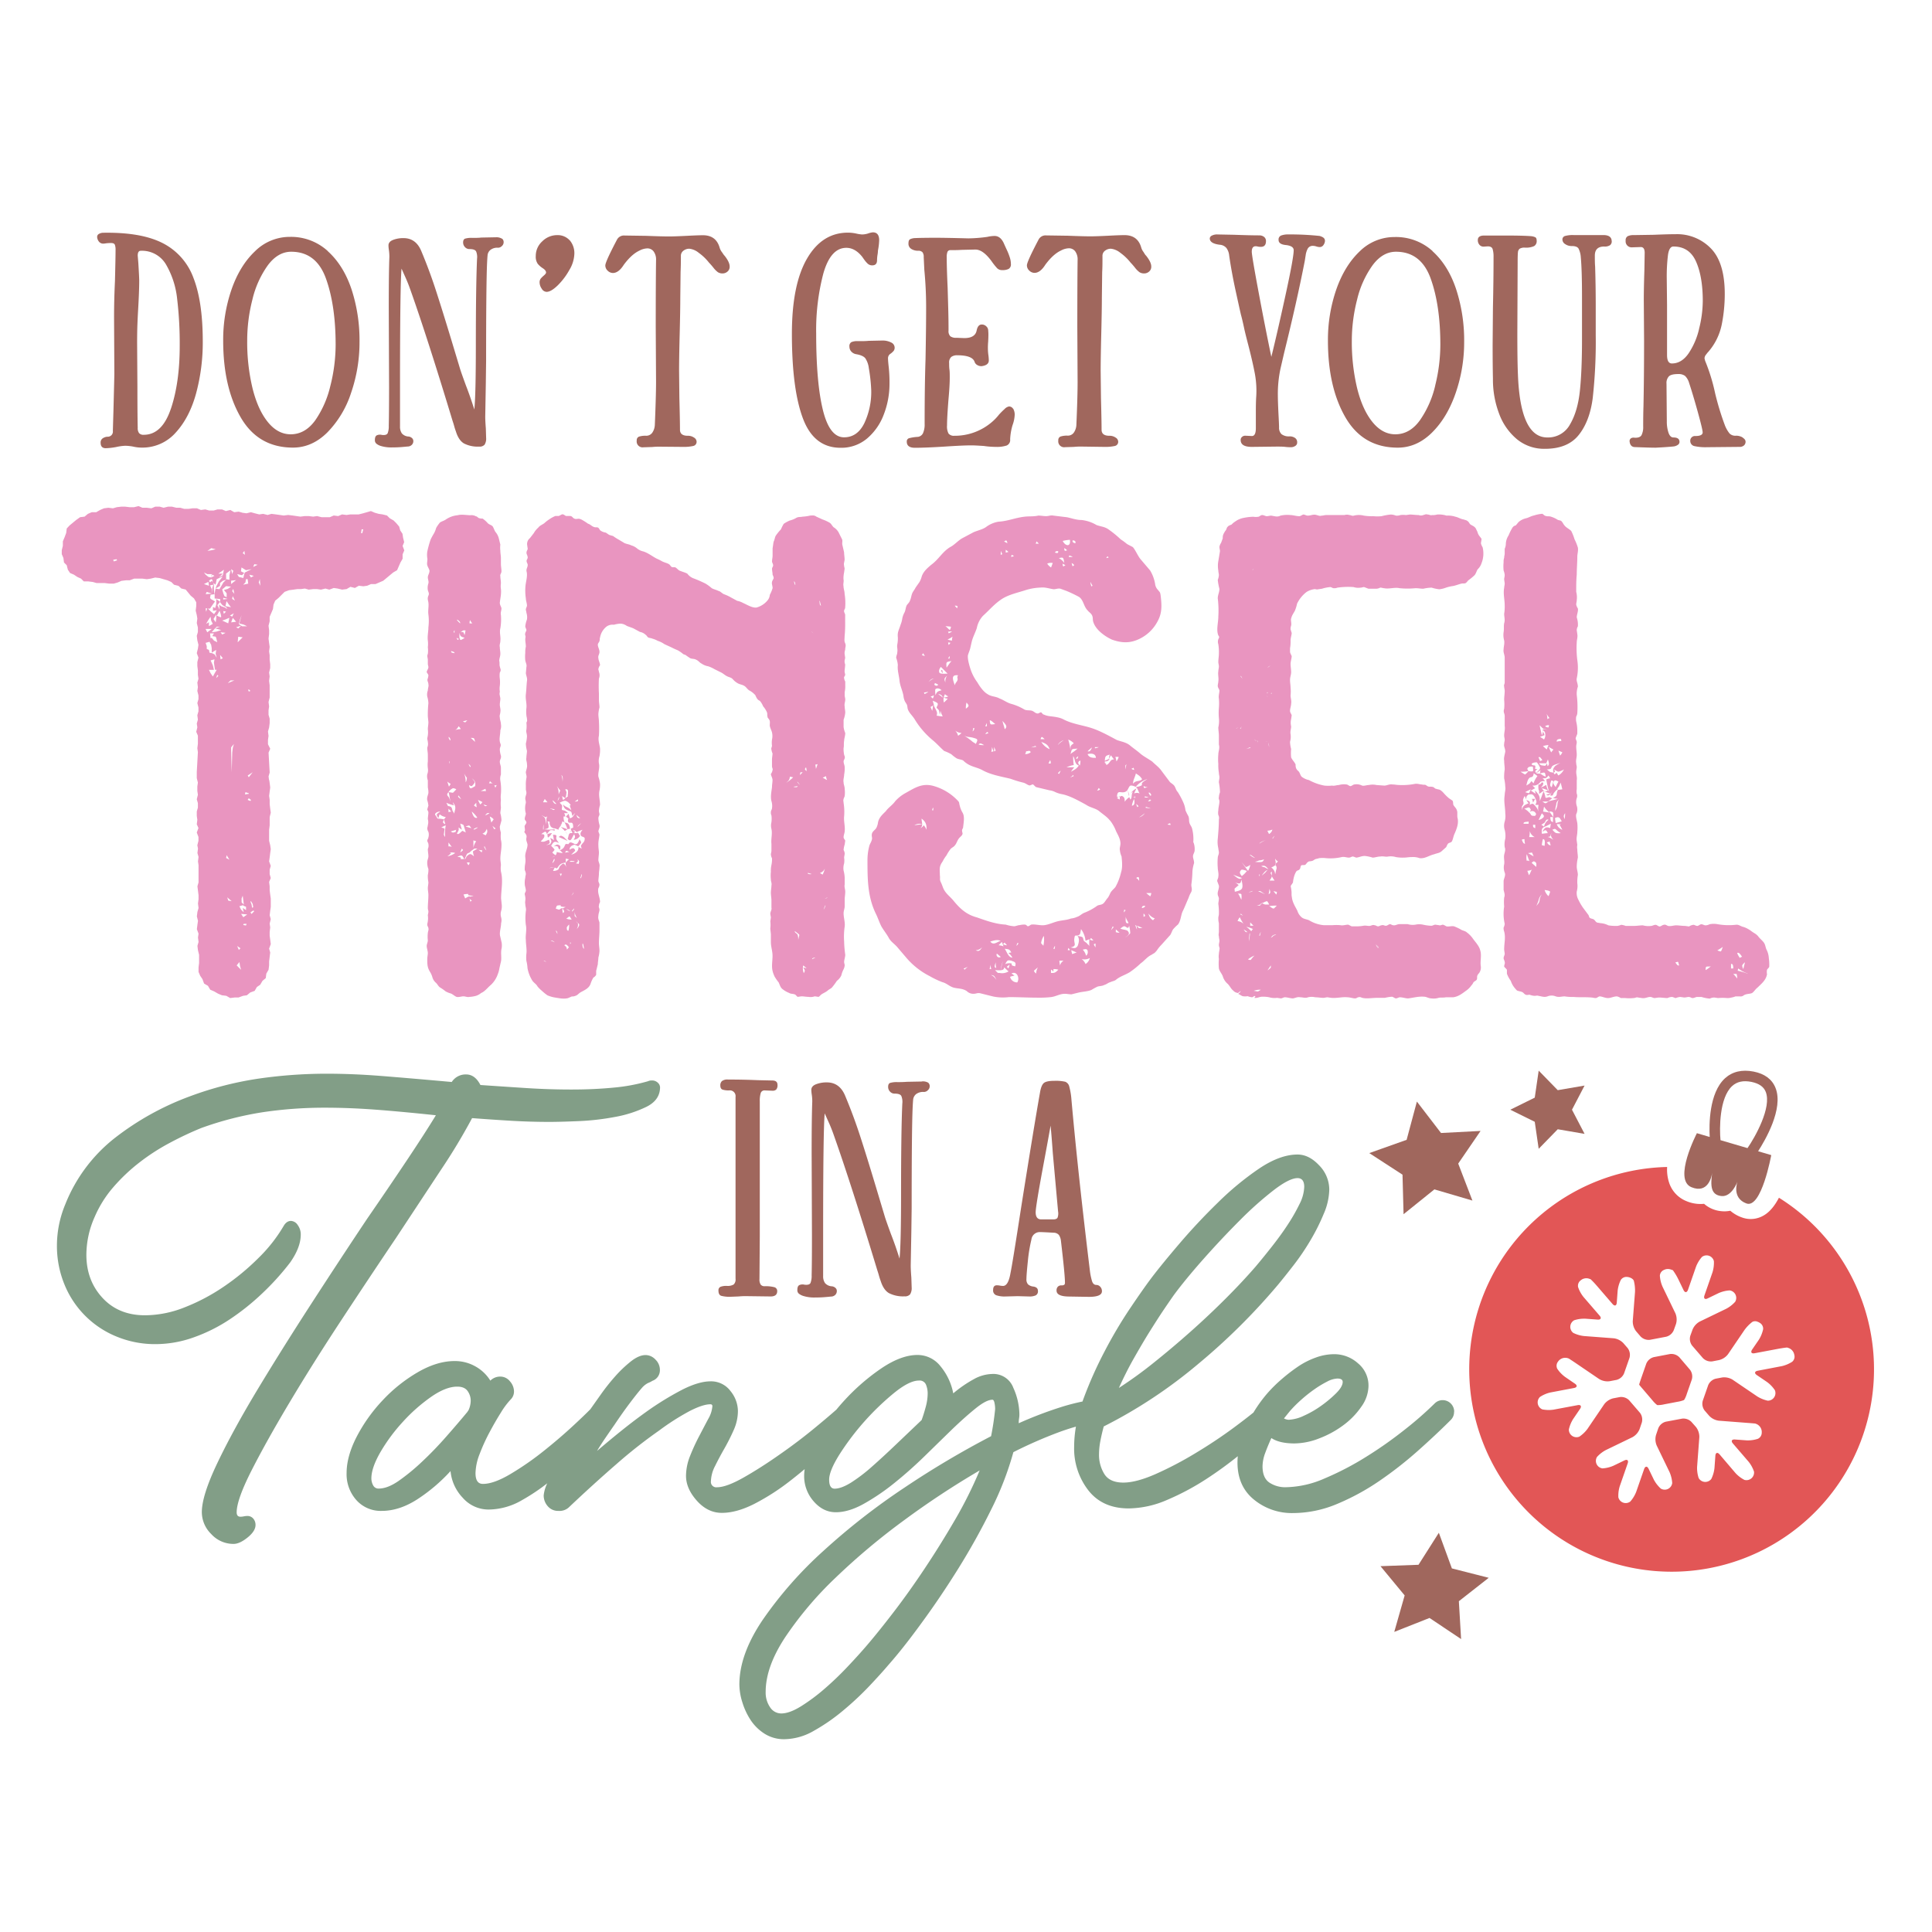
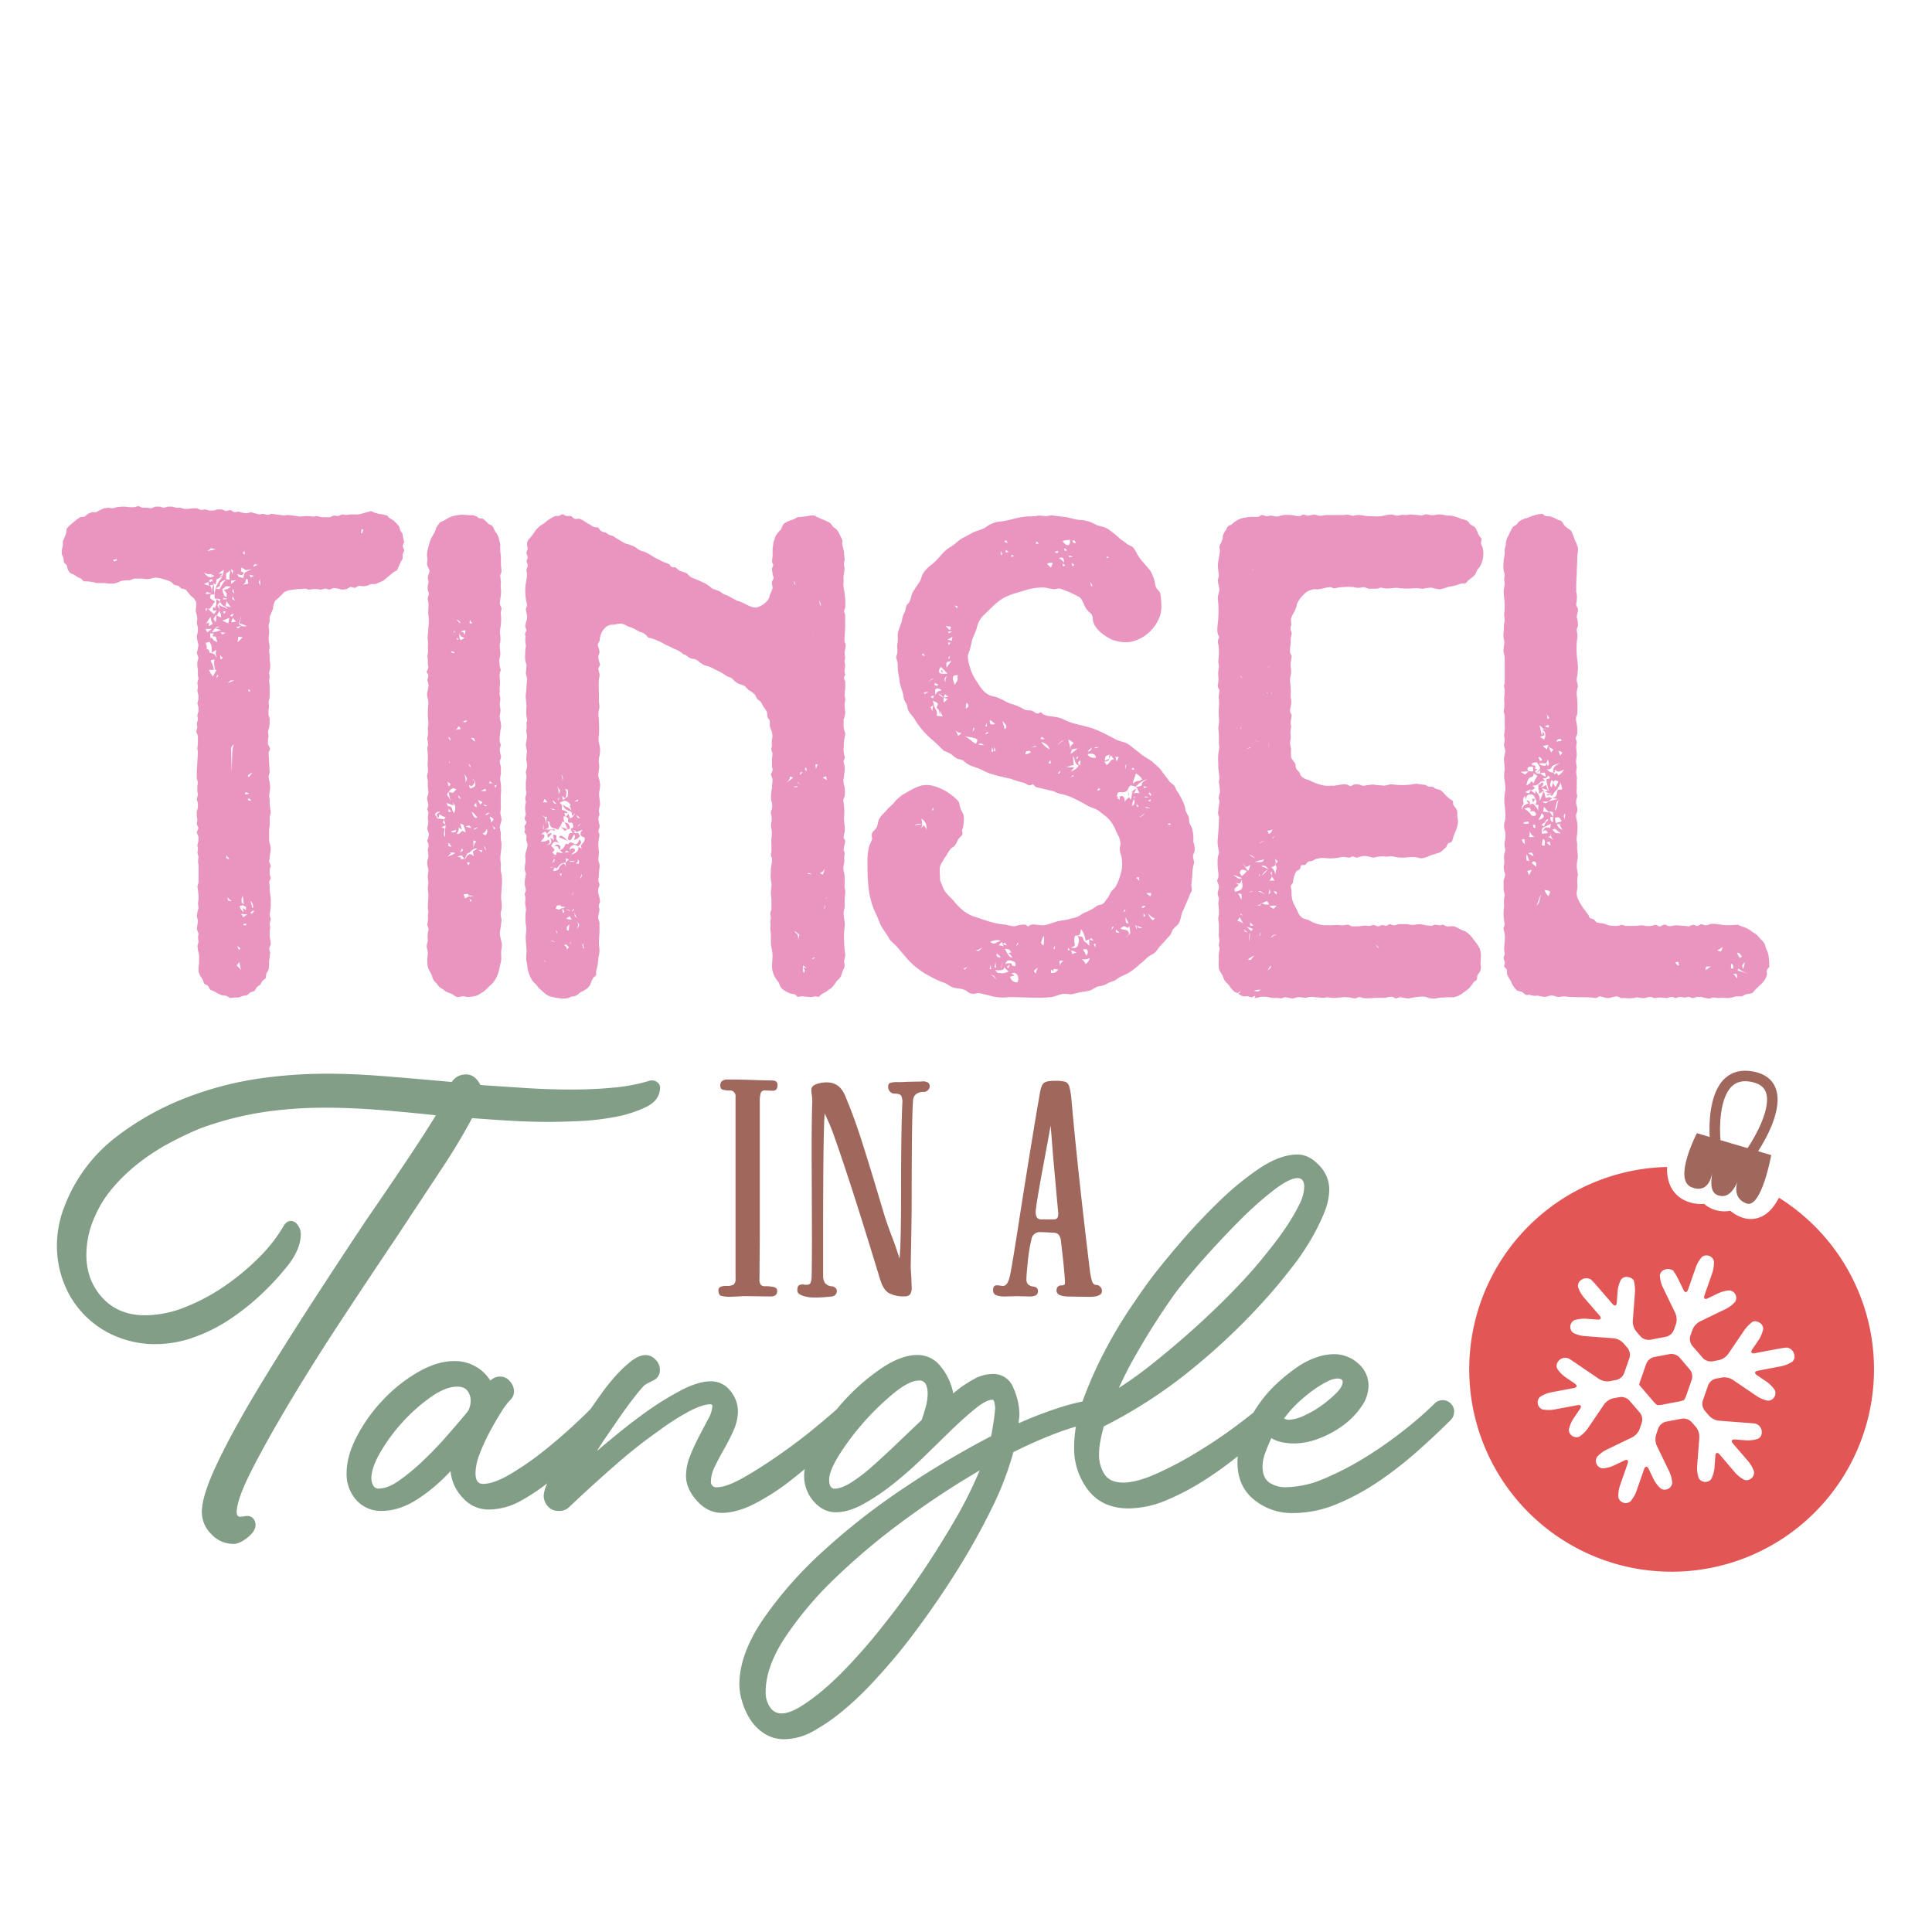
<svg xmlns="http://www.w3.org/2000/svg" id="Layer_1" data-name="Layer 1" viewBox="0 0 864 864">
  <defs>
    <style>.cls-1{fill:#829e87;}.cls-2{fill:#e995c0;}.cls-3{fill:#a0675d;}.cls-4{fill:#e25656;}</style>
  </defs>
  <title>Funny Christmas</title>
  <path class="cls-1" d="M177,553.77q-11.83,17.55-24.48,36.79T129.6,627q-10.29,17.22-17,30.39t-6.76,18.9c0,1.35.56,2,1.69,2a8,8,0,0,0,1.52-.17,8,8,0,0,1,1.52-.17,3.37,3.37,0,0,1,2.7,1.18,4.25,4.25,0,0,1,1,2.87q0,2.7-3.54,5.57c-2.36,1.91-4.45,2.87-6.25,2.87a13.33,13.33,0,0,1-10-4.39,13.77,13.77,0,0,1-4.22-9.79q0-7.42,6.92-21.94t17.89-32.75q11-18.23,24-38.31T164.21,545q9.78-14.18,17.89-26.33t12.83-19.92q-15.87-1.68-27.35-2.53t-22.28-.85a186.39,186.39,0,0,0-27.68,2,147.08,147.08,0,0,0-27.68,7.11A149.72,149.72,0,0,0,76.1,511a94,94,0,0,0-13.68,8.81,80.46,80.46,0,0,0-11.81,11.18,50.74,50.74,0,0,0-8.27,13.22,41.77,41.77,0,0,0-3.71,16.93q0,11.52,7.25,19.32T65,588.2a48.42,48.42,0,0,0,17.55-3.54,87.92,87.92,0,0,0,17.56-9.29,106.26,106.26,0,0,0,15.52-12.83,68.38,68.38,0,0,0,11.15-14.17c.89-1.58,2-2.37,3.37-2.37a3.83,3.83,0,0,1,3,1.86,7,7,0,0,1,1.35,4.22q0,5.74-4.73,12.49a115.59,115.59,0,0,1-12.32,13.67A107.24,107.24,0,0,1,102.77,590a73.11,73.11,0,0,1-16.21,8.1,50.81,50.81,0,0,1-16.88,3,45,45,0,0,1-17.55-3.38,42.28,42.28,0,0,1-23.3-23.29,45.35,45.35,0,0,1-3.37-17.55,48.06,48.06,0,0,1,3.71-18.23A70.86,70.86,0,0,1,51.62,508.7a124.8,124.8,0,0,1,33.25-18.4,151,151,0,0,1,30.72-7.93,212.79,212.79,0,0,1,30.39-2.2q11.81,0,24.47,1t31.57,2.7a7.43,7.43,0,0,1,6.41-3.38q4,0,6.42,4.73,9.78.67,20.25,1.35t20.59.67q9.8,0,18.57-.84a81.42,81.42,0,0,0,15.53-2.87,3.82,3.82,0,0,1,1.69-.34,3.68,3.68,0,0,1,2.7,1,2.94,2.94,0,0,1,1,2q0,5.75-6.08,8.78a53.85,53.85,0,0,1-14.17,4.55,112.52,112.52,0,0,1-16.38,1.86c-5.52.23-9.73.34-12.66.34q-8.78,0-17.38-.51t-17.39-1.18a267.67,267.67,0,0,1-13.84,23Zm473.27,77.55A5,5,0,0,1,648.8,635q-6.64,6.64-14.79,13.88a172.75,172.75,0,0,1-17.21,13.44,105,105,0,0,1-18.87,10.26,51.08,51.08,0,0,1-19.77,4.07,26.64,26.64,0,0,1-17.36-6q-7.39-6-7.39-16.61c0-.93.05-1.87.13-2.81-4.3,3.45-8.81,6.75-13.56,9.86a113.12,113.12,0,0,1-18,9.66,44.25,44.25,0,0,1-17.21,3.82q-11.78,0-18.11-8.15A30.5,30.5,0,0,1,480.36,647a53.89,53.89,0,0,1,.8-9q-3.2.9-6.84,2.2a198.19,198.19,0,0,0-21.13,9.21,140.64,140.64,0,0,1-10,25.81q-6.64,13.43-14.64,26.26t-16.3,24.15Q404,737,397.35,744.52q-3.33,3.93-8.6,9.51a135.42,135.42,0,0,1-11.63,10.87A84.3,84.3,0,0,1,364,774a26.94,26.94,0,0,1-13.13,3.78,16.16,16.16,0,0,1-8.9-2.42,20.83,20.83,0,0,1-6.19-6,30.79,30.79,0,0,1-3.77-8,27.1,27.1,0,0,1-1.36-8q0-13.59,10.56-29.13a177.14,177.14,0,0,1,27-30.64,300,300,0,0,1,36.37-28.38,405.66,405.66,0,0,1,38.64-22.94q1.2-6,1.81-12.07a13.23,13.23,0,0,0-.3-2.87c-.2-.91-.5-1.36-.9-1.36q-2.71,0-7.4,3.77T426,639q-5.75,5.6-12.38,12.08t-13.58,12.07a97.41,97.41,0,0,1-13.74,9.36q-6.79,3.78-12.53,3.77t-10-5A17,17,0,0,1,359.62,660a20.45,20.45,0,0,1,.24-3c-2.09,1.74-4.18,3.44-6.28,5.07a101.48,101.48,0,0,1-16.15,10.42q-8,4.08-14.64,4.07-6.3,0-11.15-5.43T306.79,660a24.19,24.19,0,0,1,1.76-8.75,89.06,89.06,0,0,1,4-8.76c1.47-2.81,2.84-5.43,4.12-7.84a13.55,13.55,0,0,0,1.91-5.74.8.8,0,0,0-.9-.91c-2.22,0-5.28,1-9.21,3a107.94,107.94,0,0,0-13.73,8.76,219.84,219.84,0,0,0-19,14.94q-10.27,8.91-21.43,19.47a6.15,6.15,0,0,1-4.53,1.51,6,6,0,0,1-4.83-2.11,7.2,7.2,0,0,1-1.81-4.83,16,16,0,0,1,1.6-5.41,89.35,89.35,0,0,1-11.26,7.52,30.11,30.11,0,0,1-14.79,4.22,15.3,15.3,0,0,1-11.77-5.28,19.93,19.93,0,0,1-5.44-11.92,76.45,76.45,0,0,1-14.94,12.68q-8,5.13-15.85,5.13a14.58,14.58,0,0,1-11.32-4.83A17.35,17.35,0,0,1,155,658.79q0-7.53,4.52-16.3a72.23,72.23,0,0,1,11.63-16.3,68.66,68.66,0,0,1,15.69-12.52q8.61-5,16.45-5a18.55,18.55,0,0,1,9.36,2.42,18.31,18.31,0,0,1,6.64,6.34,6.14,6.14,0,0,1,4.53-1.81,5.46,5.46,0,0,1,4.23,2.11,6.89,6.89,0,0,1,1.81,4.53,5,5,0,0,1-1.51,3.62,35.17,35.17,0,0,0-4.38,5.89c-1.71,2.71-3.42,5.69-5.13,8.9a83.17,83.17,0,0,0-4.38,9.66,24.79,24.79,0,0,0-1.81,8.45c0,3.23,1.1,4.83,3.32,4.83q4.83,0,12.23-4.37A130.35,130.35,0,0,0,243,649q7.4-5.88,13.88-11.92c2.92-2.71,5.3-5,7.17-6.9l.23-.34,4.38-6.19a92.38,92.38,0,0,1,6.33-8,55.31,55.31,0,0,1,7.1-6.79c2.41-1.91,4.63-2.87,6.64-2.87a6.08,6.08,0,0,1,4.38,2,6.42,6.42,0,0,1,2,4.68,5,5,0,0,1-3.32,4.83,12.64,12.64,0,0,1-2,1,9.08,9.08,0,0,0-2.57,2q-2.12,2.41-5.43,6.79t-6.95,9.81c-1.41,2-2.77,4-4.07,5.89s-2.57,3.87-3.78,5.88q6-5.13,11.48-9.51t10.56-8a133.76,133.76,0,0,1,16.3-10q7.25-3.61,12.38-3.62a10.81,10.81,0,0,1,9,4.38A14.35,14.35,0,0,1,330,631a20.94,20.94,0,0,1-1.85,8.45,90.92,90.92,0,0,1-4.18,8.31q-2.33,4.07-4.18,7.84a15.69,15.69,0,0,0-1.86,6.8,2.4,2.4,0,0,0,2.72,2.71q4.21,0,11.92-4.37t16.3-10.42q8.61-6,16.45-12.53c3.36-2.77,6.25-5.23,8.7-7.38q1.83-2.23,3.83-4.39a94.19,94.19,0,0,1,16.45-14.19q8.76-5.88,16-5.88a13,13,0,0,1,10.26,5,26.91,26.91,0,0,1,5.74,12.17,54.25,54.25,0,0,1,9.21-6.35,17.72,17.72,0,0,1,8.3-2.33,9.51,9.51,0,0,1,9.35,6.19,29.48,29.48,0,0,1,2.72,11.92,11,11,0,0,1-.15,1.81,13.18,13.18,0,0,0-.15,2.12,178,178,0,0,1,19-7.25,97.17,97.17,0,0,1,9.52-2.47c.1-.28.19-.56.3-.85A179.52,179.52,0,0,1,494,604.31a200.86,200.86,0,0,1,11.35-19.17q5.9-8.76,9.53-13.58,4.54-6,12.56-15.4t17.11-18.26A131.77,131.77,0,0,1,563,522.65q9.38-6.33,17.25-6.34,5.14,0,9.68,4.84A15.52,15.52,0,0,1,594.46,532,28.64,28.64,0,0,1,592,542.78a90.81,90.81,0,0,1-5.9,11.8,107,107,0,0,1-7.57,11.19q-4.1,5.29-7.12,8.92a282.25,282.25,0,0,1-35.72,35.4,217.46,217.46,0,0,1-42.09,27.82c-.6,2.22-1.11,4.39-1.51,6.51a31.88,31.88,0,0,0-.6,5.89,16.21,16.21,0,0,0,2.41,8.93q2.42,3.78,8.46,3.78,5.73,0,14.34-3.77A158,158,0,0,0,534.39,650q9.06-5.43,17.06-11.32,5.32-3.93,9.11-7a61.1,61.1,0,0,1,6.73-9.18,65.16,65.16,0,0,1,5.89-5.74,79.24,79.24,0,0,1,7.24-5.58,35.48,35.48,0,0,1,8-4.07,24.13,24.13,0,0,1,8.15-1.51,15.83,15.83,0,0,1,10.72,4.07A12.88,12.88,0,0,1,612,619.85a16.38,16.38,0,0,1-3.19,9.21,34.6,34.6,0,0,1-8.06,8.3,44.18,44.18,0,0,1-10.78,5.89,31.12,31.12,0,0,1-11.09,2.26c-4.45,0-7.9-.8-10.32-2.41-1,2.21-1.93,4.43-2.74,6.64a17.73,17.73,0,0,0-1.21,6c0,3.42,1,5.84,3,7.24a12.8,12.8,0,0,0,7.54,2.11,44.81,44.81,0,0,0,17.21-3.92,131.06,131.06,0,0,0,18.56-9.66,182.15,182.15,0,0,0,17.36-12.23,157.62,157.62,0,0,0,13.28-11.62,5,5,0,0,1,3.62-1.51,5.16,5.16,0,0,1,5.14,5.13Zm-76.07,3a4.77,4.77,0,0,0,2.11.61,17.69,17.69,0,0,0,6.79-1.81,44.3,44.3,0,0,0,7.85-4.53,53.39,53.39,0,0,0,6.64-5.59q2.86-2.87,2.87-5c0-1-.81-1.51-2.42-1.51a10.76,10.76,0,0,0-4.52,1.36,46.67,46.67,0,0,0-5.74,3.47,63.55,63.55,0,0,0-5.89,4.68,58.39,58.39,0,0,0-5,5Zm-73.9-13.58a187,187,0,0,0,15.83-11.47q8.3-6.64,16.45-13.89t15.53-14.64q7.4-7.39,13.43-14.34c2.2-2.61,4.62-5.58,7.23-8.9s5-6.59,7.1-9.81a80.26,80.26,0,0,0,5.27-9.21,18.13,18.13,0,0,0,2.12-7.7q0-3.91-3-3.92c-2.42,0-6,1.81-10.71,5.43a156,156,0,0,0-15.08,13.44q-8,8-16,17t-13.43,16.3c-1,1.41-2.46,3.53-4.37,6.34s-4,6.09-6.34,9.81-4.72,7.8-7.24,12.23S502.35,616.34,500.34,620.76ZM210.5,626.45a7.4,7.4,0,0,0-1.36-4.34q-1.37-2-4.68-2-5.13,0-11.77,4.65a76.08,76.08,0,0,0-12.53,11.09,78.5,78.5,0,0,0-10,13.49q-4.08,7.05-4.08,11.85a6.54,6.54,0,0,0,.76,3,2.64,2.64,0,0,0,2.57,1.5q3.92,0,8.9-3.45a91.58,91.58,0,0,0,10.41-8.55q5.44-5.09,10.72-11.09t9.51-11.1l.6-.9A10.43,10.43,0,0,0,210.5,626.45Zm204.36-3.24a10.33,10.33,0,0,0-.76-4,3.07,3.07,0,0,0-3.17-1.82q-4.23,0-11,5.47a117.18,117.18,0,0,0-24.46,27.49q-4.68,7.44-4.67,11.39t2.41,4q3,0,7.4-2.73a72.66,72.66,0,0,0,9.35-7.14q5-4.41,10.72-9.88l11.47-10.93c.6-1.62,1.21-3.55,1.81-5.77A23.24,23.24,0,0,0,414.86,623.21Zm23.24,34.38a381.1,381.1,0,0,0-33.66,22.18,299.85,299.85,0,0,0-30.79,25.81,160,160,0,0,0-22.49,26.57q-8.75,13.27-8.75,24.45a11.63,11.63,0,0,0,2,6.94,5.93,5.93,0,0,0,5,2.72q3.63,0,8.76-3.17a83.46,83.46,0,0,0,10.56-7.85,139.6,139.6,0,0,0,10.42-10q5-5.29,8.6-9.51,5.43-6.35,12.23-15.24t13.73-19.32q6.94-10.43,13.43-21.59A187,187,0,0,0,438.1,657.59Z" />
  <path class="cls-2" d="M696.7,352.77v.5l-.25-.25A.24.24,0,0,0,696.7,352.77Zm94.52,79.43c0,.5-.74,1-1,1.49a5.23,5.23,0,0,0,0,2c-.5,2.72-2.48,4.2-4.21,5.93-1,.75-1.48,1.74-2.47,2.48-1.24.49-2.48.25-3.71,1a2.13,2.13,0,0,1-1.74.49h-2a6.31,6.31,0,0,1-1.74.5,6.07,6.07,0,0,1-2,.25,21,21,0,0,0-4,0l-1.73-.25a4.81,4.81,0,0,0-2,.49,16.36,16.36,0,0,1-3.71-.74h-2c-.49,0-1.24.5-2,.5-.49,0-1-.5-1.73-.5-.5,0-1.24.25-2,.25l-1.73-.25a5.78,5.78,0,0,0-2,.5c-.5,0-1.24-.5-1.73-.5a4.58,4.58,0,0,0-2,.5c-1.24,0-2.48-.25-4-.25l-1.73.25c-.75,0-1.24-.5-2-.5-1.24,0-2.23.74-3.72.5l-1.73-.25c-.74-.25-1.23.25-2,.25a19.16,19.16,0,0,1-3.71,0h-2a5.2,5.2,0,0,0-1.73-.75c-1.49,0-2.72.75-4,.75s-2.72-.75-3.71-.75c-.5,0-1.24.75-1.73.75-.75,0-1.49-.25-2-.25-2.73-.25-5.2,0-7.92-.25a21.08,21.08,0,0,1-4-.25c-1.49,0-2.47.5-4,0a4.87,4.87,0,0,0-3.71,0c-1.49.5-2.48,0-4-.24-.74-.25-1,0-1.73,0a7.18,7.18,0,0,1-2.23-.5c-.49,0-1.24.25-1.73,0-.74-.25-1-1-1.73-1.24-.5-.24-1-.24-1.74-.49-.49,0-1-.74-1.23-1a9.64,9.64,0,0,1-2-3.47,13.17,13.17,0,0,1-1.74-3.21v-1.73c-.24-.5-1-1-1.23-1.49,0-.74.49-1.48.24-2,0-.49-.49-1.24-.49-1.73,0-.74.49-1.24.49-2,0-.49-.24-1.24-.24-2,0-2.72.74-5.2,0-7.92a4.16,4.16,0,0,1-.25-1.73,4.52,4.52,0,0,0,.49-1.73,19.77,19.77,0,0,1-.49-3.71,21,21,0,0,1,.25-4,20.91,20.91,0,0,1,0-4c.49-1.24,0-2.23-.25-3.47v-4c.25-1.48,1-2.47.49-3.71a6.37,6.37,0,0,1-.24-3.71c.24-1.48-.25-2.72,0-4.21.24-1.23.74-2.22.24-3.46a9.52,9.52,0,0,1,.25-3.71,10.27,10.27,0,0,0-.25-4,6.41,6.41,0,0,1,0-3.71,9.34,9.34,0,0,0,.25-3.71c0-2.72-.74-5.2-.25-8.17,0-1.24.5-2.47.25-3.71a19.56,19.56,0,0,0-.49-3.71,20.61,20.61,0,0,1,.24-4c0-1.49-.24-2.48-.24-4-.25-1.24.24-2.47.49-4,0-1.48-.74-2.23-.49-3.46,0-.75.24-1.24.24-1.74,0-.74-.24-1.23-.24-2,0-1.48.49-2.72.24-4.2v-4a4.32,4.32,0,0,0-.24-1.73,2.69,2.69,0,0,1,0-2,21.77,21.77,0,0,0,0-4c0-1.49.24-2.72.24-4,0-.74-.24-1.24-.24-2-.25-.5.24-1.24.24-1.73V294.13c0-1.24-.74-2.48-.49-3.71,0-1.24.49-2.48.25-4a9,9,0,0,1-.25-3.71c.25-1.49,0-2.73.25-4,.49-1.49,0-2.73,0-4.21a19.28,19.28,0,0,0,.24-3.71c0-2.72-.74-5.2-.24-7.92,0-.5.24-1.24.24-2l-.24-1.73c0-.75.24-1.24.24-2a7.44,7.44,0,0,0-.49-2,18.4,18.4,0,0,1,0-3.71,5.37,5.37,0,0,1,.25-2c0-.75.24-1.24.24-2v-2a5.78,5.78,0,0,0,.5-2,7.41,7.41,0,0,1,1.24-4,22.34,22.34,0,0,1,1.73-3.46,2.23,2.23,0,0,1,1.48-1l1.24-1.49a7.59,7.59,0,0,1,3.47-1.73c1-.25,2.22-1,3.46-1.24a16.25,16.25,0,0,1,3.71-.74c.5.25,1,1,1.73,1,.5.25,1.24,0,2,.25a12.68,12.68,0,0,1,3.22,1.48c.74.25,1.48.25,1.73.74.5.5.74,1.24,1.24,1.74.74,1,2,1.48,3,2.47a22.94,22.94,0,0,1,1.48,3.71,23.38,23.38,0,0,1,1.49,3.71c.25,1.49-.25,2.73-.25,4.21,0,2.47-.25,5.2-.25,7.92-.24,2.47-.24,4.95-.24,7.67a9.8,9.8,0,0,1,.24,3.71c0,.74-.24,1.24-.24,2a5.17,5.17,0,0,0,.74,1.73c.25,1.24-.5,2.72-.5,4a10.18,10.18,0,0,1,.5,4,3.57,3.57,0,0,0-.5,1.73l.25,1.73c.25,1.49-.25,2.48-.25,3.72a42,42,0,0,0,.25,7.91,22.46,22.46,0,0,1-.25,8.17c-.24,1.24.5,2.23.5,3.71a9.73,9.73,0,0,0-.5,3.71,44,44,0,0,1,.25,8.17,3.59,3.59,0,0,1-.49,1.48,6.68,6.68,0,0,0,0,2.23,17.35,17.35,0,0,1,.49,3.71v1.73c-.25.75-.49,1.24-.74,2,0,.5.49,1.24.49,1.74,0,.74-.24,1.23-.24,2,0,1.23.24,2.47.24,3.71s-.49,2.47-.24,3.71c0,.74.24,1.24.24,1.73,0,.74-.24,1.49-.24,2.23,0,1.24.49,2.47.24,3.71v4a5.44,5.44,0,0,0,0,2,2.69,2.69,0,0,1,0,2,5.6,5.6,0,0,0,0,3.46,4.85,4.85,0,0,1-.24,3.71c-.25,1.24.24,2.48.49,4a20.91,20.91,0,0,1,0,4c0,1.24-.49,2.48-.25,4l.25,1.73a5.27,5.27,0,0,0,0,2c0,1.49.25,2.23.25,3.71a19.12,19.12,0,0,0-.5,4c0,1.24.5,2.48.5,3.72a18.47,18.47,0,0,0-.25,3.71,9.34,9.34,0,0,1-.25,3.71,6.32,6.32,0,0,0,.75,3.71,24.78,24.78,0,0,0,2,3.46l2.23,3c.5.5.5,1.24.74,1.49.5.49,1.24.49,1.74.74s.74.74,1.23,1.24c.75.49,1,.25,1.74.49a9.28,9.28,0,0,1,3.71,1,21,21,0,0,0,4,.25,6.54,6.54,0,0,0,1.73-.49,7.54,7.54,0,0,1,2,.49h3.71c1.48,0,2.47-.25,4-.25a9.33,9.33,0,0,0,3.71.25c.5,0,1.24-.49,2-.49.5,0,1.24.74,1.73.74.74,0,1.24-.74,2-.74.5-.25,1.24.24,1.73.49,1.49.25,2.48-.25,3.72-.25s2.47.25,4,.25l1.74.25a4.63,4.63,0,0,1,2-.74c.49,0,1,.49,1.73.49.49,0,1.24-.74,1.73-.74.74,0,1.24.49,2,.49a4.52,4.52,0,0,0,1.73-.49,9.27,9.27,0,0,1,3.71,0,28.83,28.83,0,0,0,7.92.25c1.49-.25,2.23.74,3.71,1a13.21,13.21,0,0,1,3.22,1.73c1.24,1,2.23,1.23,3.22,2.47.74,1,1.73,1.73,2.47,2.72s.74,2.23,1.24,3.22a9.28,9.28,0,0,1,1,3.71A20.91,20.91,0,0,1,791.22,432.2Zm-94.28-87.1c-.49,0-1.48-.74-2-1,.5.74.75,1-.24,1.49-.25-1.49-.25-1.74.74-3a21.44,21.44,0,0,1,2.47-1.49c-1.23.5-2.72.74-3.71,1.49-.25.24-.49,1-.74,1.23a4.18,4.18,0,0,1-1.73.25c.74.5,1,1,1.73,1.24,1.24.25,1.24,0,1.73,1l1-.74a5.66,5.66,0,0,0,.74,1.23,6.59,6.59,0,0,0,2.48-2.72A7.37,7.37,0,0,1,696.94,345.1ZM695.71,352a23.89,23.89,0,0,1,1.23-2.48c-1-.49-1.73-1-2.22.25C694.47,350.54,695.21,351.29,695.71,352Zm-1-2.72c-.25,0-.75-.25-1-.25-.25,1-1,2.47.24,3ZM686.55,357l.25.25c-.74-1-1-2.23-2.48-2-.49,0-1,0-1.23.49-.5.25-.5,1.24-.75,1.73a3.45,3.45,0,0,0-.49-1.48,5.17,5.17,0,0,0-.74,1.73c0,.49.24,1,.24,1.49s-.49,1-.74,1.48v1.73c.25-2,1.24-2.47,3-3.21a5.51,5.51,0,0,1-1-1.49c1.49.74,1.73.49,1.49,2.23,1.23-.74,1.48-.74,2.47.49a5.87,5.87,0,0,1,1.48,2.72,7.25,7.25,0,0,1,0-3.21h-1.48C687.29,358.71,687.29,358.46,686.55,357Zm3.22,15.09a3.84,3.84,0,0,1,1.48-2,2.82,2.82,0,0,1,2,.25c0-.49.25-1.24.25-2a16.5,16.5,0,0,1-3,1.49c-1.24.74-1,1.48-1,3,.74,0,1.73-.24,2.72-.24-.25-.25-.49-1.24-1-1.24C691,371.08,690,371.83,689.77,372.07Zm.74-2.47a4.88,4.88,0,0,1,2-3c-1-.5-1.24.49-1.73,1.24l-1.49,1Zm4-2v-2.23h-1.24C693.48,366.38,693.23,367.37,694.47,367.62Zm.25-2.23c-.25-.49,0-1.73-.25-2-.25-.49-1.24-.49-1.73-.49C693.48,363.66,694,364.65,694.72,365.39Zm-4.21-4.7c-.25.74-.25,1.48-.5,2.23,1,.24,2,.24,3,.49A8.72,8.72,0,0,1,690.51,360.69Zm-1,3-1.49,3a4,4,0,0,0,2.23-1.24C690.76,364.65,690,364.4,689.52,363.66Zm-6.19,17.82c.75.49,1.74,1,2.48,1.48a13.14,13.14,0,0,0-.74-1.73Zm.25-13.12v-1c-.74.25-2.47,0-2.23,1Zm2.72,5.94a4.14,4.14,0,0,1-2.22-2.72,10,10,0,0,1-.25,2.72Zm.25-4v-1.48h-1C685.56,369.6,685.56,370.09,686.55,370.34Zm.25-5.94c.25-.25,0-.74-.25-1a1.67,1.67,0,0,0-2.47-.25c0-.24.49-.74.49-1,0,0-.49-1-.74-1-.25-.25-1.73.49-2.23.49a7.77,7.77,0,0,1,2.23,1.73c1,.74.49,1.49,2,1.49C686.55,364.9,686.55,364.9,686.8,364.4ZM684.57,353a22.72,22.72,0,0,0-2.47,1.24,6.44,6.44,0,0,0,1.73.49Zm.25-3.71,1,1a10.17,10.17,0,0,1,1.73-3.22,11,11,0,0,0-1.73-1.24,1.82,1.82,0,0,1-.5,1.49c-.24.25-1,.25-1.23.49-1,.74-1.24,2.48-1.49,3.47C683.83,350.54,684.08,350.54,684.82,349.31Zm4.2-3.22a6.53,6.53,0,0,0,2.23,1.24c0-.25-.25-1.73-.49-1.73-.5-.25-1.49.24-2,.24a3.21,3.21,0,0,1,.24-1.48l-2,1.48C687.54,346.09,688.53,345.84,689,346.09Zm2.73-4.7a2.28,2.28,0,0,1,.24,1.24c1.24-.5.5-2,.25-3l-.74,1.73h-3.22a1.88,1.88,0,0,0,1.73,1C691.25,342.63,691.25,342.38,691.75,341.39Zm0-6.19a15.87,15.87,0,0,1,.74-2,8.82,8.82,0,0,0-2.48.5Zm5.19.5.75,2.23a5.1,5.1,0,0,0,1-1.49Zm-.74-4a5.4,5.4,0,0,1,2-.25c0-.49,0-.74-.25-1C697.19,330.5,696,330.5,696.2,331.74ZM692.49,334c.49.74.74,1.73,1.24,2.47a5.32,5.32,0,0,1,1-1.24Zm-1.24-15.84a7.84,7.84,0,0,1,.74,3.46,2,2,0,0,1,1-.49A7.27,7.27,0,0,1,691.25,318.13Zm-.25,6.68a3.51,3.51,0,0,0,1.49.5l.25-1A2.12,2.12,0,0,0,691,324.81Zm-2.47-.49c.25,1.48.74,3,1,4.45A4.57,4.57,0,0,0,690,327l.75,1.73a17.63,17.63,0,0,1-2,.74c.49.5,1.23.74,1.73,1.24A3.45,3.45,0,0,0,691,328c0-.74-.49-1-1-1.49a.74.74,0,0,0,.25-.49c.74.25,1.49.25,2.23.49L690,325.8Zm-.5,14.35.75,1.73c.24-.25.49-.25,1-.5C689.27,339.41,688.78,338.17,688,338.67Zm-3,3.21c.24.5,1.23.25,1.48.5s0,1,0,1.48h1c-.49.5-1.48,1-.49,1.74.49-.5,1.73-1.49,1.73-2.23a8.19,8.19,0,0,0-1.49-2.48C686.8,340.89,684.57,341.14,685.07,341.88Zm-5,3.22a21.3,21.3,0,0,0,2,1.24,8.63,8.63,0,0,0,1.48-1.49c.5,0,1.73.25,2,0s0-1.73,0-2a2.83,2.83,0,0,0-2,.25c-.74.74-.49.74,0,1.73A16.18,16.18,0,0,1,680.12,345.1Zm2,32.17a5.4,5.4,0,0,1-.25-2,1.84,1.84,0,0,0-1.24.25C680.86,376,681.11,377.52,682.1,377.27Zm2,7.92c-.5-1-1-2.73-1.24-3.22a6,6,0,0,0,0,3C683.09,384.69,683.58,384.94,684.08,385.19Zm1,3.71a5.81,5.81,0,0,1-2,.49l.74,2C684.32,390.63,684.57,389.64,685.07,388.9Zm2-1.24c0-1,.24-1.73-.5-2.23-.49-.24-.25-.24-.74-.24-.25,0-.5.49-.74.49v.25ZM689.52,400a4.93,4.93,0,0,0-1.49,2.73,26.5,26.5,0,0,1-1,2.47c.74-1,1.23-1.24,1.48-2.47A5.2,5.2,0,0,1,689.52,400Zm0-22c.49,0,.74.25,1.24.25,0-.74.49-3-.75-3A13.22,13.22,0,0,0,689.52,378Zm3.71,20.79c-.25-.5-2-.75-2.47-.75a6.36,6.36,0,0,0,1.73,2.73A10.29,10.29,0,0,0,693.23,398.8Zm.25-20.79a15.43,15.43,0,0,1-.5-1.73c-.24.25-.74.25-1.23.49C692.49,377.52,692.49,378,693.48,378Zm1.24-2.47c-.25-.25-1-1-1-1.49-.25-.25,0-1,0-1.48-.25.74-.25,1.23-.5,1.48a4.16,4.16,0,0,1-1.73.25,3.09,3.09,0,0,1,1.48.25Zm3.21-3a10.78,10.78,0,0,1-1.73-1.24c-1-1-1-.49-2-.25.5.5,1,1.24,1.73,1.49A5.49,5.49,0,0,0,697.93,372.57Zm-2.47-6.19.25,1.73c1-.24,1.73-.49,2.72-.74-.74-1.24-1-2.23-2.48-1.73C695.21,365.89,695.46,365.64,695.46,366.38Zm1-6.19a5.71,5.71,0,0,1,.74-2.72c-.74,1-1.24,1.24-1.24,2.48a10.82,10.82,0,0,0-.49,2.72A7.49,7.49,0,0,0,696.45,360.19Zm2.22,10.89-1.23-2.22c.25,0,.49-.25.74-.25h-2A4.08,4.08,0,0,0,698.67,371.08Zm0-18.06c-.24-1-.49-2-.74-3l-.74,1.73a9.63,9.63,0,0,0-.74,1V353A8.29,8.29,0,0,0,695,354.5c-.74,1-.24,1.49-1.73,1.24.22-.67.64-1.34.9-2-.4.91-1.72,2.88-2.63,1.52a3.53,3.53,0,0,0,1.73-.5,13.81,13.81,0,0,1-3-1V354a.24.24,0,0,1-.25-.25,7.25,7.25,0,0,1-1.73,1.24v-1.24c0-.25-.25-.49-.25-.74a7,7,0,0,1,0-2.23c1,.5,1.24-1.48,2-.74.5.49-.49,1.73-1,2.23A24.84,24.84,0,0,0,691.5,351a6.3,6.3,0,0,0,1.24,3,42.38,42.38,0,0,1-1.24-5.45,6.54,6.54,0,0,1,1.73-.49,5.61,5.61,0,0,0-.74-1.24c-1,1.24-1,1.24-2.72,1.24.49.25.74.74,1.23,1.24-.49,0-1.48,0-1.73.24-.49,0-.74.75-1.24,1a3.51,3.51,0,0,1-2.72.75l1.24,1.23c-.74.25-1.24.75-2,1L686.8,355a3.13,3.13,0,0,1-.25-1.49c1.48,1.74,2.23,2.48,2,4.7.74-1.23,1-2.72,1.73-4.2.25.49.5.74.5,1.24.24.24.24,1.48.49,1.48.25.25,1.24-.25,1.49-.25.49,0,1,.5,1.48.5l-2,1.48h-2.47c1.48,1,1.23,1,2.72,0h-.25c1.49-.49,3-.74,4.46-1.23-.75,0-1.49-.25-2.23-.25,1-.74,1.48-.74,1.73-1.73a4.58,4.58,0,0,1,.5-2Zm-9.15-.5c.25.5,1,1.49,1.48,1.49s.75-.25,1.24-.5A12.42,12.42,0,0,0,689.52,352.52Zm10.39,11.14c-.74,1.24-.74,1.24-.25,2.72A10,10,0,0,0,699.91,363.66Zm51,68c-.25-.5-.25-1-.5-1.49-.49,0-.74.25-1.24.25C749.9,431.21,750.14,432,750.89,431.71Zm14.1.49c-.5.25-1.49,0-2,.25-.25.25-.25,1-.25,1.48A13.46,13.46,0,0,0,765,432.2Zm5.44-8.66A21.44,21.44,0,0,1,768,425a5.33,5.33,0,0,0,1.48.49C769.94,425.27,770.19,424,770.43,423.54Zm8.66,8.41a3.51,3.51,0,0,0,.5,1.49l.74-3C779.84,430.72,779.09,431.46,779.09,432Zm-4,1.24c0-.74,0-2.23-1-2v2Zm1.73,4.45a4.72,4.72,0,0,0-.25-2h-1.48A12.71,12.71,0,0,1,776.87,437.64Zm0-11.38a9.9,9.9,0,0,0,1.23,2.23,1.9,1.9,0,0,1,1-.5C778.6,427.25,777.61,425.52,776.87,426.26Zm4.7,9.16a14,14,0,0,1-4.21-2.23l-.25,1A40.39,40.39,0,0,1,781.57,435.42ZM224.09,401.77l.25,2.47a7.31,7.31,0,0,1-.25,3.22,5,5,0,0,0,0,2.72,5,5,0,0,1,0,2.72c0,1.73-.74,3.71-.49,5.44l.74,3.22a8.2,8.2,0,0,1,0,2.48c-.5,2,0,3.71-.25,5.69l-.74,3.21a11.55,11.55,0,0,1-.74,2.73,11.78,11.78,0,0,1-3,4.7c-1.49,1.23-2.72,3-4.46,3.71a6.56,6.56,0,0,1-2.22,1.24,12.8,12.8,0,0,1-3,.49c-1,.25-1.73-.25-2.72-.25-.75,0-2.23.5-3,.25s-1.49-1-2.48-1.48a10.63,10.63,0,0,1-2.47-1,21.28,21.28,0,0,0-2.48-1.74c-.74-.49-1-1.23-1.73-2a5.14,5.14,0,0,1-1.73-2.72,9,9,0,0,0-1-2.22c-1.24-2-1.24-3.47-1.24-5.7,0-1,.25-2,.25-2.72,0-1-.5-2.22-.5-3.21,0-.75.5-1.74.5-2.48a13.87,13.87,0,0,1,0-3.22c0-.74.49-1.48.25-2.22,0-.5-.5-1-.5-1.49,0-.74.25-1.23.25-1.73a8.18,8.18,0,0,0,0-2.47c0-.5.25-1,.25-1.74,0-.49-.25-1-.25-1.48,0-2,.25-4,.25-5.94,0-1-.25-2-.25-3s.25-1.73.25-2.72a14,14,0,0,1-.25-3.22,10,10,0,0,0,.25-2.72,7.25,7.25,0,0,1-.5-3.22c0-.74.5-1.48.5-2.47s-.25-2-.25-3.22a3.51,3.51,0,0,0,.25-2.22c0-.5-.5-1-.5-1.49s.5-1,.5-1.48a4.36,4.36,0,0,0,0-2.48,3.47,3.47,0,0,1-.5-1.48c0-.5.25-1,.25-1.49a5,5,0,0,0,0-2.72c0-1,.25-2,.25-3,0-.49-.5-1-.5-1.48.25-.5.25-1,.5-1.49a10.79,10.79,0,0,0-.5-2.47c-.25-1.24.25-2,.5-3.22a9.17,9.17,0,0,0-.25-2.47v-3.22a5.09,5.09,0,0,1-.25-2.72,5.09,5.09,0,0,0,.25-2.72,11.76,11.76,0,0,1,0-3v-3c0-1-.25-2-.25-3.22a4.22,4.22,0,0,0,.25-2.47c0-.5-.25-1-.25-1.74a10.33,10.33,0,0,0,.25-1.23,9.87,9.87,0,0,0,0-2.72c0-1,.25-2,.25-3.22l-.25-2.48a47.22,47.22,0,0,1,.25-5.94,12.23,12.23,0,0,0-.5-3,5.12,5.12,0,0,1,.25-2.73c0-1,.49-2,.25-2.72,0-1.24-.75-1.48-.25-2.72a10.58,10.58,0,0,0,.25-1.24c0-.49-.5-1-.75-1.48,0-.74.75-1.49.75-2.23,0-.49-.25-1-.25-1.48v-1.74c0-1-.5-1.73,0-2.72a11.81,11.81,0,0,0,0-3,11.81,11.81,0,0,0,0-3c-.25-2,.25-3.95.25-5.93a22.65,22.65,0,0,0,0-5.7c-.25-2,.24-3.46,0-5.44-.25-1.24-.5-1.73,0-3,.49-1,0-1.48-.25-2.47a6,6,0,0,1,.25-3c.24-1-.25-1.74-.25-2.73s.74-1.73.74-3c-.25-1-.74-1.49-1-2.48s.25-2.23,0-3.22a9.91,9.91,0,0,1,0-2.72,44,44,0,0,1,1.49-5.44,26.7,26.7,0,0,1,1.48-2.72,10.11,10.11,0,0,0,1-2.48,15.44,15.44,0,0,1,1.73-2.47c.75-.5,1.74-.74,2.48-1.24a11.19,11.19,0,0,1,5.44-2c1.73-.49,4,0,5.69,0a4,4,0,0,1,2.48.5c.49,0,.74.49,1.23.74a4.21,4.21,0,0,0,1.74.25,13.93,13.93,0,0,1,2,1.73c.74,1,1.73,1,2.47,1.73.5.74.74,1.73,1.24,2.48a7.26,7.26,0,0,1,1.48,2.72l.74,3a10.27,10.27,0,0,0,0,2.72c0,1.24.25,2.22.25,3.21v2.73c0,1,.25,2.22.25,3.21s-.74,1.49-.5,2.23c0,1.24.25,1.73.25,3.22a8.18,8.18,0,0,0,0,2.47c.25,2.23-.25,4-.49,6.19,0,1,.49,1.48.74,2.47,0,1-.5,2-.25,3a23.68,23.68,0,0,1-.25,5.94c-.49,2,.25,3.71,0,5.69,0,1-.49,1.73-.24,2.72,0,1,.24,2,.24,3,0,1.24-.49,2-.49,3.22.25.74,0,1.73.25,2.47.24,1.24.74,1.49,0,2.73a9.91,9.91,0,0,0,0,2.72,14.31,14.31,0,0,1,0,3.21,8.25,8.25,0,0,0,0,2.48c0,.49-.25,1.24,0,1.73,0,.5.24,1,.24,1.49,0,1-.24,1.73-.24,2.72s.49,2.23.24,3.21c0,1-.49,1.49-.24,2.48,0,1,.49,2,.49,3a4.86,4.86,0,0,1-.25,2.72c0,2.23-.74,4,0,5.94.5,1.24-.24,1.48-.24,2.72a10.39,10.39,0,0,0,.49,2.72c.25,1.24-.49,1.73-.49,2.72s.49,1.74.49,2.73v3a5.39,5.39,0,0,0-.25,2.72,24.14,24.14,0,0,1,.25,5.94,9.91,9.91,0,0,0,0,2.72,13.83,13.83,0,0,0,0,3.22c0,1-.25,1.73-.25,2.72a14.29,14.29,0,0,1,.5,3.21l-.74,2.73a8.85,8.85,0,0,0,.49,2.72,13.79,13.79,0,0,0,0,3.21,8.41,8.41,0,0,1,.25,2.48c0,2-.5,4-.5,5.94,0,1,.25,2,.25,3a9.91,9.91,0,0,0,0,2.72C225.08,393.85,224.09,397.81,224.09,401.77ZM199.35,369.1a7.64,7.64,0,0,0-2,1,3.47,3.47,0,0,1,1.48.5c0,.74-.24,1.24-.24,2-.25.74,0,1,.49,1.73A18.2,18.2,0,0,1,199.35,369.1Zm0-3.71a5.44,5.44,0,0,1-2.72-1.24,4.59,4.59,0,0,0-.5,1.74c-.25-.25-1-1.24-.74-1.74,0-.24,1.24-1,1.48-1.23a3.56,3.56,0,0,0-1.73.49c-1,.74-.49,1,0,1.73.5,1,.5,1,1.49,1,.74,0,1.48.25,2,.25-.75,1.49-.75,1.49.49,2.23,0-.5-.49-1.49-.49-2S199.1,365.89,199.35,365.39Zm19.3-15.09h1.73a2.55,2.55,0,0,1-1.24-1C218.9,349.8,218.9,350.05,218.65,350.3Zm1,13.85.25.25v-.25Zm-2.72.5a7.8,7.8,0,0,0,2-1C217.66,363.41,217.66,363.91,216.92,364.65Zm1-4.46a4.57,4.57,0,0,1-1.74-.49C216.92,360.69,216.92,360.69,217.91,360.19Zm-3-6.43h2.47a1.84,1.84,0,0,1-.25-1C216.42,353,215.68,353.51,214.94,353.76Zm-1.49,11.88a12.81,12.81,0,0,0-2.47-2.72C211.23,363.91,212,366.38,213.45,365.64Zm-1.73,13.61a6.4,6.4,0,0,1,1.24-3c-.5-.25-1-.25-1.24-.5ZM213,359c-.25.25-1,1-1,1.23a3.34,3.34,0,0,0,1.23.75A5.64,5.64,0,0,1,213,359Zm-.5-8.91c0-.74-.74-1.49-1.48-2,.25.25,1.24,1.24,1.24,1.73s-1,1.49-1.24,1.73a1.88,1.88,0,0,1-1.24-.49c0,.49.25,1.48.74,1.48s1.49-.74,2-1C212.46,351,212.71,350.54,212.46,350.05Zm-4.2,19.55,2.47.74a4.45,4.45,0,0,0-1-1.24C209.25,369.35,208.75,369.35,208.26,369.6Zm0-19.8a4.77,4.77,0,0,0,.49-2,13.14,13.14,0,0,1-1.24-2A11.15,11.15,0,0,1,208.26,349.8ZM210.48,330c.75.49,1.24,1.23,2,1.73C212,330,212.22,330,210.48,330ZM210,278.79h1.24a5,5,0,0,1-1-1.49A3.13,3.13,0,0,0,210,278.79Zm-.5,62.85.75,1.48c0-.25.24-.25.24-.49C210.24,342.38,210,341.88,209.49,341.64ZM209,322.09l-2,.49C208.26,323.33,208,323.08,209,322.09Zm-1.24-36.87c-1.48-.5-2-.5-2.23-2.23a8.59,8.59,0,0,0,0,2.48h.25a.47.47,0,0,0,.25.74A6.13,6.13,0,0,0,207.76,285.22ZM205,355.74c-.5.74.74,1.24,1.24,1.73A8,8,0,0,0,205,355.74Zm1-73c1.48-.25,1.24,0,1.73,1.23.25-.49.25-1.23.5-2C207,281.76,207,282,206,282.75Zm-1.73-5.45,1.48,1.49c.25-.75-.74-1.24-1.24-1.74C204.54,277.3,204.54,277.3,204.3,277.3Zm0,7.92a1.29,1.29,0,0,0,.49,1l.5-.5A1.81,1.81,0,0,1,204.3,285.22Zm-1-2.23v-1.23C203.06,282.25,202.57,282.75,203.31,283Zm0,9.16c0-.74-1-.74-1.49-1C201.58,292.15,202.81,291.9,203.31,292.15Zm-2,39.09c.49-.74-.25-1.23-.5-1.73C200.34,330,201.08,330.75,201.33,331.24Zm-.5,10.4a1.86,1.86,0,0,0,.25-1.24C200.83,340.4,200.83,341.14,200.83,341.64Zm-.74,7.91.74,2.23a5.37,5.37,0,0,0,.75-1.24A5,5,0,0,1,200.09,349.55Zm3,10.64A18.85,18.85,0,0,1,199.6,359l.74,1.48a2.61,2.61,0,0,1,1.48.5,3.47,3.47,0,0,1,.5,1.48c.25.5.74,1,.74,1.49l.49-2c.25-1.49-.24-2-1-3.22A3.41,3.41,0,0,0,203.06,360.19Zm-2.47,1.49v1.48a10.71,10.71,0,0,0,1.23-.24Zm0,15.09v1.74a3.21,3.21,0,0,1,1.48.24Zm3,4.71a5.35,5.35,0,0,0-2-.25,1.09,1.09,0,0,1-.75.25h1a11.14,11.14,0,0,1-1.73,1.48A8.64,8.64,0,0,0,203.55,381.48Zm.5-10.4-2.47.75c1,.74,1,.49,2.22.24A1.49,1.49,0,0,1,204.05,371.08Zm0-18.06a2.64,2.64,0,0,0-1.48-.5c-.25,0,0,0-.5.25a4.17,4.17,0,0,0-1.48,1.49l-.25.24c-.74,1-.25,1.24.49,2.23l.75,2c-.5-1.48-.5-3-1-4.45.74,0,1.23.24,2,.24Zm2-27a5.36,5.36,0,0,0-1-1.24,3.45,3.45,0,0,1-1.49,1.73A7.58,7.58,0,0,1,206,326.05Zm-1.73,46.76c.74.75,1.73-.74,2.47-1.23l1.49.74c-.25-1-.5-1.73-.75-2.47-.24-1.24-.49-1-1.73-1.49l.74,2.72c-.49-.24-1-.74-1.48-1C205.29,371.33,205,371.58,204.3,372.81Zm2.22,6.69-.74,1.73a5.36,5.36,0,0,0,1.24-1C207,380,206.77,379.74,206.52,379.5Zm1,4.7c-.24-.5-.74-1.49-1-1.49-.49-.25-1.48.25-2,.5,1,.24,1.74,0,1.49,1ZM211,402.76c-.25-.25-1-.75-1.24-1a2.06,2.06,0,0,1,.5,1.48Zm.74-2.23a8.31,8.31,0,0,1-2.47-.25c.24,0,0-.49.24-.49a7,7,0,0,0-2.22.24l.74,1.74c.49-.25,1.73-1.24,2.23-.75C210.73,400.78,211.47,400.78,211.72,400.53Zm-2.23-13.61a1.88,1.88,0,0,0,.5-1.24h-1.24A5.76,5.76,0,0,0,209.49,386.92Zm4-7.42c-1,0-1.23-.25-2,.49a6.5,6.5,0,0,0-1.48,1.24c-1,.49-1,.25-1.49,1.23l-.74,1.74H208c.49-.5.49-1.24,1-1.49,1.24-1.23,1.73-.74,3,.25a7.12,7.12,0,0,1-.5-2.23Zm.25-9.41c-.5-.24-1.73.5-2,.75C212,371.33,213.2,370.34,213.7,370.09Zm0-12.37a14.55,14.55,0,0,0,1,2c.49-.25.74-.74,1-1A15.16,15.16,0,0,0,213.7,357.72Zm2,22.52A4.75,4.75,0,0,1,214,380l1.48,1.24C215.43,380.73,215.68,380.49,215.68,380.24Zm1.73,0-.74-1.73a.24.24,0,0,0-.25.24A5.36,5.36,0,0,0,217.41,380.24Zm.25-9.65c-.5,1-.74,1.73-2,2.22l1.48.75C217.91,372.32,218.15,372.07,217.66,370.59Zm2-2.72c.25-.5,1-1.24,1-1.49a4.57,4.57,0,0,0-1.73-1.24Zm2,2.72-1.49-1.24.75,1.49C221.12,370.84,221.37,370.59,221.62,370.59Zm.49-19.55a10.33,10.33,0,0,1-1.23.25,1.89,1.89,0,0,1,.49,1A5.25,5.25,0,0,0,222.11,351Zm311.53,25.73a8.53,8.53,0,0,1,.49,3.47c0,1-.74,1.73-.74,2.72s.49,1.73.49,3a16.93,16.93,0,0,0-.74,3.71,49.55,49.55,0,0,1-.49,5.94c0,1.48.49,1.73,0,3.22a13.13,13.13,0,0,0-1.24,2.72c-1,2.22-1.73,4.2-2.72,6.18-.74,1.74-.74,4-2,5.7a18.63,18.63,0,0,0-2.23,2.22c-.49.75-.74,1.73-1.24,2.48l-4,4.45a16,16,0,0,0-2,2.48c-1.24,1.48-1,1-2.48,2-1.73.75-3.21,2.73-4.7,3.72a39,39,0,0,1-4.95,4c-2,1.23-4,1.73-5.94,3.21-.74.74-1.73.74-2.72,1.24-1,.25-1.73,1-2.72,1.24-.74.49-2.23.49-3,.74a26.7,26.7,0,0,0-2.72,1.48c-1.73.75-4,.75-5.94,1.24l-3,.74c-1,0-2-.24-3-.24-2.23,0-4,1.23-6.19,1.48a47.06,47.06,0,0,1-5.93.25c-4.21,0-8.67-.25-12.87-.25a21.52,21.52,0,0,1-6.93-.25l-5.94-1.48c-1.24-.25-1.73.25-3,.25a4.12,4.12,0,0,1-3-1.24c-2-1.24-3.71-1-5.69-1.49s-3.22-2-5.19-2.47a40.47,40.47,0,0,1-5.7-2.72,33.77,33.77,0,0,1-10.39-8.17l-4-4.7c-1.48-1.73-3-2.47-4-4.45-1-1.74-2.22-3.22-3.21-4.95-1-2-1.49-3.71-2.48-5.69-3.71-7.67-3.71-15.59-3.71-24a24.57,24.57,0,0,1,.74-5.93c.25-1.24,1-2,1.24-3.22.25-.74-.25-1.49,0-2.48.25-1.23,1.48-1.73,2-2.72a7.39,7.39,0,0,0,.74-2.47c.5-2.23,2-3.47,3.47-4.95,1.23-1.73,3-2.72,4.2-4.46a17.49,17.49,0,0,1,4.7-3.71c4-2.22,7.18-4.45,12.13-3.21A23.76,23.76,0,0,1,428,357.72c1.24,1.24.74,1,1.24,2.72a10.6,10.6,0,0,0,1.23,3c1,1.73.5,4.21.25,6.44,0,.49-.49,1-.49,1.48s.24,1.24.24,1.48c-.24,1-1,1.24-1.73,2.23s-1,2.23-1.73,3c-.5.74-1.49,1-2,1.73a16.87,16.87,0,0,0-1.73,2.72,16.51,16.51,0,0,0-1.73,2.73c-1.74,2.47-1.24,3.46-1.24,6.18.25,1.49-.25,1.73.49,3.22.5,1,.75,2,1.24,3,1,2,2.72,3.22,4.21,4.95,3,3.71,5.94,6.43,10.64,7.67,4.2,1.48,8.41,3,12.86,3.22a16.9,16.9,0,0,0,3.72.74c.74,0,1.73-.5,2.47-.5a8.64,8.64,0,0,1,2.47-.24c.5,0,1,.74,1.24.74.5,0,1-.5,1.49-.74,2-.25,4,.49,5.94.24s3.95-1.23,5.93-1.73,4-.49,5.94-1.24a8.41,8.41,0,0,0,2.72-.74c1-.25,2-1.24,3-1.73a25.07,25.07,0,0,0,5.69-3c.75-.74,2.23-.49,3-1.24.5-.25,1.49-2,2-2.47.75-1,1-2,1.49-2.72.74-1,1.48-1.49,2-2.23a24.71,24.71,0,0,0,2.47-6.43c.74-2.23.5-4.71.25-7.18a8.67,8.67,0,0,1-.74-2.72c-.25-1,.24-2,.24-3,0-2.23-1.23-4-2-5.69a17.19,17.19,0,0,0-1.49-3,10.3,10.3,0,0,0-1.48-2c-1.24-1.49-3.22-2.72-4.71-4-1.73-1.24-3.95-1.48-5.69-2.72-3.21-1.74-7.17-4-10.64-4.7a12.45,12.45,0,0,1-3.21-1,7.29,7.29,0,0,0-2.48-.75L463.36,352c-.49-.25-1-1-1.48-1.24-.25,0-1,.5-1.49.5-1-.25-1.73-1-2.72-1.24a51.38,51.38,0,0,1-5.69-1.73c-4-1-8.91-1.73-12.87-4-2-1-3.71-1.24-5.69-2.23a11.05,11.05,0,0,1-2.72-2c-1-.49-2.23-.49-3-1a17.12,17.12,0,0,1-2.23-1.73,18.38,18.38,0,0,0-3.21-1.48c-1.73-1.49-3.22-3.22-5-4.71a37.11,37.11,0,0,1-8.17-9.4c-1-1.73-2.72-3-3.21-4.95-.25-2-.25-1.48-1.24-3.21A8.54,8.54,0,0,1,404,311c-.5-2.47-1.49-4.2-1.74-6.68s-1-4.45-.74-6.93a12.19,12.19,0,0,0-.74-3.21c0-1,.49-1.49.49-2.48.25-1.48-.24-2.22,0-3.46a14,14,0,0,0,.25-3.22c-.25-2.47.5-3.21,1.24-5.69a11.48,11.48,0,0,0,.74-2.72,8.93,8.93,0,0,1,1-2.72c.5-1,.5-2.23,1-3.22.5-.74,1.24-1.24,1.49-2.23.49-1,.49-2,1-3.21.49-1,1-1.49,1.48-2.48l1.73-2.47a10.27,10.27,0,0,0,1-2.48c.74-2.22,2.48-3.71,4.21-5.19,3.46-2.48,5.2-6.19,8.91-8.17,1.73-1,3.21-2.72,4.95-3.71L435.4,238c1.73-.74,4-1.24,5.45-2.23a12.8,12.8,0,0,1,5.69-2.47c4.2-.25,7.42-1.74,11.63-2.23,2-.25,4,0,6.18-.5,1.24,0,2.23.25,3.47.25s2-.49,3.21-.25l6.19.75c2.23.49,4.21,1.23,6.43,1.23a16.38,16.38,0,0,1,6.68,2.23c2,.74,3.72.74,5.45,2a47.92,47.92,0,0,1,5.44,4.45,27.1,27.1,0,0,1,2.72,2c.75.5,2,1,2.73,1.49,1.23,1.48,2.22,4,3.46,5.44l4.21,4.95a17.32,17.32,0,0,1,2.22,5.94,4.53,4.53,0,0,0,1.24,2.72c1,1.24,1,1,1.24,2.48.49,4.2.74,7.67-1.24,11.38a17.92,17.92,0,0,1-8.41,8.16c-4.21,2-7.92,1.74-12.13.25-3.21-1.48-7.42-4.45-8.41-8.16-.25-1,0-1.74-.5-2.73s-1.48-1.48-2-2.22c-1.74-1.74-1.74-4.46-3.72-5.94a58.81,58.81,0,0,0-5.69-2.72l-2.72-1c-1-.25-2,.24-3,.24-2-.24-3.71-1-5.94-.74a25.11,25.11,0,0,0-6.18,1c-3.72,1.24-7.67,2-10.89,4-3.47,2.23-5.69,5-8.66,7.67a11.27,11.27,0,0,0-2.72,5.45c-.75,2.22-1.74,4-2.23,5.93l-.74,3.22c-.25,1-.74,2-1,3-.25,1.73.74,4.95,1.23,6.43a21,21,0,0,0,3,5.69c1,1.74,2.73,4.21,4.46,5.2,1.73,1.24,3.71,1,5.44,2,2,.74,3.47,2,5.45,2.47a23.66,23.66,0,0,1,5.69,2.48c1,.5,2.22.25,3.21.5s1.74,1.23,2.48,1.23c.49.25,1.24-.49,1.73-.49.5.24.74,1,1.24,1a9,9,0,0,0,2.72.74c2,.25,4.45.49,6.19,1.48,3.95,2,8.16,2.48,12.12,3.72s7.92,3.46,11.63,5.44c2,.74,4.21,1,5.94,2.47,1.48,1.24,3,2.23,4.7,3.72,1.49,1.23,3.46,2.22,5.2,3.46,1.48,1.48,3,2.47,4.2,4.21l3.71,4.94c.5.5,1.49,1,2,1.74s.75,2,1.49,2.72a34.08,34.08,0,0,1,2.72,5.2,12.35,12.35,0,0,1,.74,3,22.86,22.86,0,0,0,1.24,2.48c.5,1,.25,2,.5,3s1,1.73,1.23,2.72A18.93,18.93,0,0,1,533.64,376.77ZM494.79,249.59l1-.25c-.25-.25-.25-.5-.5-.5C495,249.09,494.79,249.34,494.79,249.59Zm-7.18,10.64a5.83,5.83,0,0,0,.5,2c.24,0,.24-.25.49-.25Zm-11.13-7.43c-.25-.24-1-.49-1.24-.74a1.84,1.84,0,0,0,.25,1.24C475.74,253.3,476.23,252.8,476.48,252.8Zm.74-6.68a5.64,5.64,0,0,0-1.24-1,1.84,1.84,0,0,0,.25,1.24Zm3.22,6.68a2.55,2.55,0,0,0-1.24-1c.25.5.25,1,.49,1.49C479.94,253.05,480.19,252.8,480.44,252.8Zm-.75-3.71c-.49-.49-1.23-.49-1.48-.74,0,.25-.25.49-.25.74Zm1.24-6.18c.25-1-.49-1.24-1.24-1.24C479.45,242.41,480.19,242.91,480.93,242.91Zm-5.69-1c1.24,2.47,3.71,2.72,3.22-.5A16.93,16.93,0,0,0,475.24,241.92Zm-1.73,7.67a6.91,6.91,0,0,1,2.47,2.22C475.49,249.34,475.74,249.09,473.51,249.59Zm-1.73-2.48c.74.25,1.48.5,1.48-.49A1,1,0,0,0,471.78,247.11Zm-3.47,4.95a5.82,5.82,0,0,0,1.73,1.73l.75-2A4.12,4.12,0,0,0,468.31,252.06Zm-5.19-8.91h1.48l-1-1C463.36,242.41,463.36,242.91,463.12,243.15Zm-10.89,5.94a4.39,4.39,0,0,0,1.24-.49c-.5-.25-.75-.25-1-.5A1.86,1.86,0,0,0,452.23,249.09ZM451,246.87a5.11,5.11,0,0,0-1.24-1v1.23C450.25,247.11,450.5,246.87,451,246.87Zm-2-4.71,1.49.75a1.88,1.88,0,0,0-.5-1.24C449.75,241.67,449.51,241.92,449,242.16Zm-1.48,5.94c.24,0,.49-.24.74-.24a3.51,3.51,0,0,1-.5-1.49A4.35,4.35,0,0,0,447.53,248.1ZM427,270.87c.25.49.74.74,1,1.24l.25-1A1.92,1.92,0,0,0,427,270.87Zm-3,11.63c0,.25.25.49.25.74l1.48-.74C425.26,282.25,424.51,282.5,424,282.5ZM422.78,280c.74.5,1.24,1.24,2,1.74a3.51,3.51,0,0,0,.5-1.49Zm-2.47,21c.74.49,2.72.24,3.46.24l-3-3C420.06,299.08,419.57,300.31,420.31,301.06Zm2.47,4.2a4.48,4.48,0,0,1,.74-3C422,303.53,422.29,303.78,422.78,305.26Zm-4.45,3c-.25.25,0,2.48,0,2.72.74-1.73,1-1.73,2.72-2.22C420.56,308,419.07,307.49,418.33,308.23Zm-.5-2c.5.5,1.24.74,1.74,0a8.23,8.23,0,0,0-1.49-.74C418.08,305.76,417.83,306,417.83,306.25Zm-5.69-13.36a3.49,3.49,0,0,0,1.49.49,5.27,5.27,0,0,1-.75-1.23C412.64,292.4,412.39,292.89,412.14,292.89Zm3,16.58c-.49,0-1.24.25-2,.25a.89.89,0,0,1,.25.74A10.62,10.62,0,0,0,415.11,309.47Zm0-4.21a5.69,5.69,0,0,1,2.48-1.73C416.35,303.53,415.85,304.27,415.11,305.26Zm1,6.19,1,1a3.51,3.51,0,0,0,.5-1.49A3.51,3.51,0,0,1,416.1,311.45Zm1.24,4a5.38,5.38,0,0,1-1.24.74l.74,1.73C417.09,317.14,417.09,316.4,417.34,315.41Zm4.21,4.95a10,10,0,0,1-1-2.48l-.25,1.73c-.25-.49-.25-1.48-.5-2a3.4,3.4,0,0,0-1-1c0-.74.75-1.23.5-2-.25-.49-1.73-1-2.23-1.23l.5,1.73v.25c.49,1.73,2,3,1.23,4.7C419.57,320.11,420.56,320.36,421.55,320.36Zm0-8.42a1.88,1.88,0,0,0-2-1.48A14.15,14.15,0,0,1,421.55,311.94Zm.49,0a5.76,5.76,0,0,0,2-.49,5.18,5.18,0,0,1-1.48-1,4.9,4.9,0,0,0-.5,3.71,10.86,10.86,0,0,0,1.73-1.73A4.59,4.59,0,0,1,422,311.94Zm3.46-16.33c-2.47.5-2.47.25-2.22,3A30.6,30.6,0,0,1,425.5,295.61ZM424,294.37c.25,0,.25.25.49.25a2.2,2.2,0,0,0,.25-1.24Zm.25-5.93c.24-.25.74-.75.74-1-.25,0-.74-.25-1,0Zm1.73-3.72a10,10,0,0,1-2.23,1.24,5.78,5.78,0,0,0,2,.5A4.21,4.21,0,0,1,426,284.72Zm1,21.78c.25-1.24,1-1.49,1.24-2.48.24-.74-.5-1,.24-2C425,301.55,426.25,304.27,427,306.5Zm3,21.28a4.53,4.53,0,0,1-3-1.24,5.14,5.14,0,0,1,1.48,2.48A6.8,6.8,0,0,0,430,327.78Zm5-.74a1.71,1.71,0,0,0,.74-1.24c0-.25-.25-.25-.5-.25A3.25,3.25,0,0,1,434.91,327Zm-3-10.15c1.73-1.23,1.24-1.48.25-2.72A9.17,9.17,0,0,0,431.94,316.89ZM435.4,330c-1.48-.5-2.72-.25-4.2-1a30.49,30.49,0,0,1,3.46,2.47c.49.5,1.24.74,1.73,1.24C437.38,330.75,437.38,330.5,435.4,330Zm4.7,3.21c-1-.49-1.73-1.23-2.47-.24A7.82,7.82,0,0,0,440.1,333.22Zm.5-8.41h.74v-1.48Zm1.48,3c-.24-.25-.49-.25-.49-.49-.5.24-.74.74-1,1A4.93,4.93,0,0,0,442.08,327.78Zm3-4c-.74-.49-1.48-1.48-2.47-1.73C442.83,324.32,442.83,324.07,445.05,323.82ZM444.31,336l-.74-2a6.74,6.74,0,0,1-.25,2.22C443.81,336.19,444.06,336,444.31,336Zm1-.25-.74-1.73v2C444.8,336,445.05,335.7,445.3,335.7Zm3-13.36c.25,1.23.74,2.47,1,3.71C451,324.81,449.26,323.57,448.27,322.34Zm12.62,14.1c-.25-1.48-2,0-2-.74a3.47,3.47,0,0,1-.5,1.48A3.69,3.69,0,0,0,460.89,336.44Zm2.47-2.47a.79.79,0,0,1-.24-.5l-2,.74C461.88,334.21,462.62,334,463.36,334Zm2-3.47h1.74a4.64,4.64,0,0,0-1.24-1C465.59,329.76,465.59,330,465.34,330.5Zm4,4.46c-.74-2-1.73-2.48-3.71-3.22A8,8,0,0,0,469.3,335Zm.5,6.43a3.13,3.13,0,0,0-.25-1.49,7.63,7.63,0,0,0-.74,1.49Zm4.45,3.22a3,3,0,0,0-1.24,1.23.77.77,0,0,1,.5.25ZM475.74,331a4.84,4.84,0,0,0-2.73,2.22A12,12,0,0,1,475.74,331Zm5.44,8.16a.83.83,0,0,1,.49.25,1.88,1.88,0,0,0,.5-1.24C481.92,338.42,481.43,338.67,481.18,339.16Zm.74-4.45c-.49.25-2,0-2.47.49-.25,0-.5,1.49-.75,2l1-.74A13.06,13.06,0,0,0,481.92,334.71Zm-4.21-4a25.17,25.17,0,0,1,1,4.7c0-1.73,0-2,1.49-3A6.34,6.34,0,0,0,477.71,330.75Zm2.48,16.33a.87.87,0,0,1-.25-.49,6.43,6.43,0,0,1-1.48,1.23Zm2.23-4.7c-2-.74-1.49-2.72-2.48-4.21a22.38,22.38,0,0,0,.25,4,12.53,12.53,0,0,0-3.22,1h3.47a14.16,14.16,0,0,0-1.49,2C480.68,344.11,481.43,343.86,482.42,342.38Zm.74-2.23c-1.24.5-1.24,1.24-.25,2.23A6.8,6.8,0,0,0,483.16,340.15Zm-68.79,30.93c0-2.22-.25-3.46-2.23-4.95,0,1,.25,1.74.25,2.48a4.2,4.2,0,0,0-3.46.49l3.46-.49a2,2,0,0,1-.84,1.81,3.77,3.77,0,0,0,1.58-1.32A8.83,8.83,0,0,1,414.37,371.08Zm3-9.89a1.85,1.85,0,0,0-.5,1.23h.5Zm15.34,71.26-1.73.74c0,.25.25.25.49.5C431.69,433.19,432.19,432.94,432.68,432.45Zm19.8-2.72c-2-.5-2-.25-3,1.48a4.21,4.21,0,0,1,3-.25c-.5,1,.74,1,1.48,1.24C454.46,430.47,454,430.22,452.48,429.73Zm-3.22-5.45c1,1.49,1.73,4,3.46,4a6.72,6.72,0,0,0-1.73-2,2.3,2.3,0,0,1,1.24-.24C451.49,424.28,450.74,424.53,449.26,424.28Zm-.74-2a4.49,4.49,0,0,0,1.73.5c-.25-.5-.74-.74-1-1.24Zm-.5-1-1.48,1.49a7.39,7.39,0,0,1,2.22.49Zm-.25,12.38a9.88,9.88,0,0,1,.75-3.72A6.66,6.66,0,0,0,447.77,433.69Zm-2-7.18a1.17,1.17,0,0,0,1.74,1.48Zm-3-5.44c1.48,2,3,.24,4.7-.25C446,420.08,444.56,420.57,442.83,421.07Zm2.47,9.4c-.25,1-1,2.23.25,2.47A8.31,8.31,0,0,1,445.3,430.47Zm-6.19-6.68a4,4,0,0,1-2.72,1.24C437.88,425.77,438.37,424.78,439.11,423.79Zm3.47,9.65h.74a5.4,5.4,0,0,1-.25-2Zm3,4.7c-.75-1.24-.75-2-2.48-2C444.31,436.41,444.8,437.15,445.55,438.14Zm5.44-3.71c-.74-.5-1.24-1.24-2-1.73.25,1.73-2.72,1.23-4,1.23l1.24,1.24H447A5.5,5.5,0,0,0,451,434.43Zm.5-3c-.5.49-1,.74-1.24,1l.74.74A15.43,15.43,0,0,0,451.49,431.46Zm.74,4c.74.25,1,.74,1.48,1a6.05,6.05,0,0,0-2,.49,3.21,3.21,0,0,0,3.22,2.48C456.19,437.4,454.7,433.93,452.23,435.42Zm3.21-13.61H455c-.25.25-.25.74-.49,1.24A2.48,2.48,0,0,0,455.44,421.81Zm8.67,10.89-1.74,1.48a2.51,2.51,0,0,0,1,1.24A5.59,5.59,0,0,1,464.11,432.7Zm2.72-14.11a7.24,7.24,0,0,0-1.24,3.22c.25.49,1,1,1,1.24A13.05,13.05,0,0,0,466.83,418.59Zm4.2,5.69a.87.87,0,0,1,.5.25,3.09,3.09,0,0,0,.25-1.48C471.53,423.29,471.28,424,471,424.28Zm2.23,9.41a6.77,6.77,0,0,0-2.23-.25c.25.25,0,.74,0,1.24a1.85,1.85,0,0,0-1-1v1.48C471.78,435.17,472,434.92,473.26,433.69Zm2.23-4h-1.73c0,.74.24,1.48.24,2.22A3.6,3.6,0,0,1,475.49,429.73Zm3-4.7c0-.25-.5-.75-.75-1l-.24,1Zm3,1c-.75-.25-1.74-.75-2.48-1,.25.49.25,1.23.5,1.73Zm.49-7.43c.5.25,1.73.25,2.23.74.25.5.25,1,.49,1.49.75.74.75.49,1.49,1.24.25.49.74.49,1,1.23a13.74,13.74,0,0,1,0-3.21l-1.73.74a10.46,10.46,0,0,0-2-5.2c-.25.75-.25,2.23-.75,2.48-1.48,1-2-.5-2.22,1.48-.5,2.48,1.48,3.47-1.74,4.21,1.49.25,2.23.74,3.22-.74C482.42,421.56,482.91,420.08,481.92,418.59Zm4.46,6.68c-.5-1-1-.74-2.23-.49a5.83,5.83,0,0,1,1.48,2.72A2,2,0,0,0,486.38,425.27Zm1,3.22a5,5,0,0,1-3.72.49,5.42,5.42,0,0,1,1.74,2.23A4.43,4.43,0,0,0,487.37,428.49Zm1.48-7.92-1-1c-.25.25-.25.5-.49.74A3.07,3.07,0,0,0,488.85,420.57Zm1,1.49c-.25,0-.5.24-.74.24,0,.5.49,1,.74,1.49Zm8.17-7.43a.88.88,0,0,1-.5-.24l-.74,1.73Zm15.58-60.13c0,.5.5,1,.75,1.49a.83.83,0,0,1,.49-.25C514.58,355,514.34,354.26,513.59,354.5Zm.75,3a3.55,3.55,0,0,0-1,1,3.59,3.59,0,0,0,1.48-.49A.53.53,0,0,1,514.34,357.47Zm-.75-.74a4.47,4.47,0,0,0-1.73-.49v.49Zm-.24-4.7a2.63,2.63,0,0,1-2-.5c0,.5.25.75.25,1A17.42,17.42,0,0,1,513.35,352Zm-5.45-6.19c-.24,1.49-1.48,3.47-1.23,4.7,1.23-1.73,2.72-.74,4-2C509.88,347.08,509.39,346.83,507.9,345.84Zm-2-2a1.9,1.9,0,0,0,1.24.5c0-.25-.25-.5-.25-1C506.67,343.62,506.17,343.62,505.92,343.86Zm-2.72.25c.25-.74.25-1.48.5-2.23l-.5.5Zm-13.61-9.4a4.49,4.49,0,0,0,1.73-.5h-1.73ZM486.38,336c1.23.24,1.48-.75,2-1.74A13.91,13.91,0,0,0,486.38,336Zm3.71,3c0-2-2-2.22-3.71-1.73C487.12,338.91,488.6,338.91,490.09,338.91Zm2,14.11-.75-.74a5,5,0,0,1-.74,1.23A3.49,3.49,0,0,0,492.07,353Zm6.18-13.36-1.48-2a11.06,11.06,0,0,1-1,1.73c.25-.74.25-1.48.49-2-2,.5-2,.74-2.22,2.72l1.73-.74c.25,0,.25,0,.49-.25a1.87,1.87,0,0,1-2.22,1.24c0,.25.24.25.24.49h-.49c.74.5,1.24,1,.74,1.24C496.52,341.64,496.27,339.41,498.25,339.66Zm1,.74a5,5,0,0,0,1-2h-1.48A7.44,7.44,0,0,1,499.24,340.4Zm1.49,76.71L499,415.62v1.24A4.75,4.75,0,0,0,500.73,417.11Zm4.7.24a16.61,16.61,0,0,0-.5-3.46c-.49,2-1.23.25-2.22.25-.5,0-1.24.74-1.74,1,.75.49,2.48.49,3.22,1,1.49,1.48,0,2.22-1,3A7.8,7.8,0,0,0,505.43,417.35Zm-2-10.39c-.25,0-.5-.25-.74-.25a2.66,2.66,0,0,1-.25,1.24C503,407.7,503.2,407.21,503.45,407Zm0,2.72c0,1-.5,3.72,1.24,3C504.19,411.66,503.45,410.92,503.45,409.68Zm2-52.21c1-.74.25-2.22,1.24-3.46a2.45,2.45,0,0,0-1.24,1,6.59,6.59,0,0,1,2.72-2.48c-.25.75-.74,1.49-1,2.23a2.91,2.91,0,0,1,2.48,0c-.5-.74-.75-1.73-1.24-2.47l-.25.24c0-.24.25-.24.25-.49-.25,0-.25,0-.5-.25a5.07,5.07,0,0,0,2.73-.74v-.74c.24-.75,1.73-1.49,2.47-2a11.41,11.41,0,0,0-5.2,3.46c-.74-.25-1.73-.74-2.47-.49-.74.49-1,2-1.73,2.47-2.23,1.49-4-1.24-4.21,2.48h.74c-.25.24-.49.24-.74.49a5.05,5.05,0,0,0,1.24.74v-1.23c.49-.25.74-.5,1.23-.25,1,.49,1,1.48,1,2.47a7.76,7.76,0,0,1,2-2A1.9,1.9,0,0,1,505.43,357.47Zm2.72,35.14a3,3,0,0,1,1.24,1.24,3.6,3.6,0,0,0-.25-1.73A1.85,1.85,0,0,0,508.15,392.61Zm.5-31.67c0-.25.24-.25.49-.5l-1-1A3.51,3.51,0,0,0,508.65,360.94Zm-2-4.46h.24S507.16,356.24,506.67,356.48Zm.49.75a10.62,10.62,0,0,0-1,3C507.66,360.19,507.41,358.46,507.16,357.23Zm.25-.5h.25V356c-.25.25-.25.49-.5.74Zm1,58.89a4.18,4.18,0,0,0-.25-1.73.87.87,0,0,0-.49-.25Zm2.72-.74c-1-.25-2-.74-2.72-1C509.39,415.38,509.39,415.13,511.12,414.88Zm1-5.2a1.69,1.69,0,0,0-.74-1.23v1.48C511.62,409.93,511.86,409.68,512.11,409.68Zm0-4.7c-.74,0-1.48,0-1.48,1C511.37,406,512.11,405.72,512.11,405Zm0-41.57a18.68,18.68,0,0,1-2.72,2A4.39,4.39,0,0,0,512.11,363.41Zm.25-2.22c.74,0,1.48.24,2.22.24l-2.22-.74Zm.24,38.1c.5.5,1.24,1,1.74,1.49a3.64,3.64,0,0,0,.49-1.49Zm4,11.38a5.34,5.34,0,0,1-3-2.22,4.36,4.36,0,0,0,2,3C515.82,411.42,516.07,410.92,516.56,410.67Zm6.93-41.81c0-.25-.25-.5-.25-.75-.49,0-.74.25-1.23.5A3.09,3.09,0,0,0,523.49,368.86ZM250.32,380v.5l.25-.25A.24.24,0,0,1,250.32,380ZM180.05,244.14l.75,2-.75,1.74v2l-1,1.74L177.58,255l-1.73,1-4.46,3.71-3.46,1.49h-2l-1.73.74-1.74.25-2-.25-1.74,1-2-.5-1.73,1-2,.25-2-.49-1.73-.25-2,.74-1.73-.49-2,.49-1.73-.25h-1.74l-2,.25-1.73-.49-1.73.24H133l-1.73.25-2,.25-2,.74-2.72,2.72-1.49,1.24-.74,1.73-.25,2-1.48,3.47v2l-.5,2,.25,2v1.73l-.25,2,.25,2,.25,1.73-.25,2,.25,1.73v2l.24,2v1.73l-.49,2,.25,1.73-.25,2,.25,2v5.45l-.5,2,.25,2-.25,1.73v2l.5,1.73v2l-.25,2-.5,1.73.25,2-.25,1.73v2l1,2-.74,1.73.5,8.91-.5,1.73.25,2v-.74l.25,1.73.24,2-.24,1.73-.25,2,.25,1.74v2l.24,2,.25,1.73-.49,2v3.71l-.25,2V376l.49,2,.25,1.73-.25,1.74-.24,2-.25,1.74.74,2-.49,1.73v2l.49,1.73-.74,1.73.25,2v1.73l.24,2,.25,1.74v3.71l-.25,1.73-.24,2,.49,1.73-.49,2,.24,1.73-.24,2v1.73l.24,1.74.25,2-.74,2,.49,1.73-.49,4v1.73l-.25,2-1,1.73-.25,2-1.48,1.24-1,1.73-1.48,1-1,1.73-2,.74-1.49,1.24-1.73.25-2,.74h-1.73l-2,.25-1.73-1-2-.25-1.74-.74-1.73-1-1.73-.74L93,440.86l-1.73-1-.74-2-1-1.48-.74-1.73v-2l.24-2V427l-.49-2-.25-2,.5-1.74-.25-2,.25-1.73-.75-2,.25-2,.25-1.73-.5-2,.25-2,.5-1.73-.25-2,.25-2v-1.73l-.5-4,.5-1.73v-7.67l-.25-1.74.25-2-.5-1.73.25-2L88.25,378l.5-2V374.3l-.75-2,.75-2L88,368.61l.25-2L88,364.9v-2l.5-1.73v-2l-.5-1.74.5-2-.25-1.73v-2l.25-1.73-.5-2v-2.72l.5-8.91-.25-1.73.25-2V329l-.74-1.73.49-2L88,323.57l.5-1.73-.25-2,.5-1.73V316.4l-.5-2,.5-1.73V311l-.5-2,.25-1.73-.25-2,.5-1.73-.25-1.73v-2l-.25-2v-1.73l.5-2-.75-2,.5-2,.25-1.73-.5-2-.25-2,.5-1.73v-2l-.5-2,.25-2L88,275.07l-.49-2,.25-2v-1.73l-1-1.73-1.49-1.24-1-1.23-1.23-1.49-2-.49L79.84,262l-2-.5-1.24-1.23-1.73-.75-3.46-1-2-.24-2,.49-1.74.25-2-.25H60l-2,.74H56.33l-2,.25-1.73.74-1.73.5h-2l-2-.25H43.22l-1.74-.49-2-.25h-2l-1.24-1.24L34.56,258l-1.49-1-1.73-.74-1-1.49-.5-2-1.23-1.23-.25-2-.74-1.73v-1.74l.49-2v-2l.74-1.73.75-2,.24-2L31.09,235l3-2.48,1.73-1.23,2-.25,1.49-1.24,1.73-.74h2l1.73-1,1.73-.74,2-.25,2,.25,1.73-.5,2-.24h1.74l2,.24h2l2-.49,1.74.74h2l2,.25,1.73-.74h2l1.73.49,2-.49h1.73l2,.49h1.73l1.74.49h2l1.74-.24h2l1.73.74,2-.25,1.73.5h2l1.73-.5h2l1.73.74,2-.49,1.74,1,2-.25,1.74.5,1.73.24,2-.49,1.73.49,2,.5,1.73-.25,2,.5,1.73-.5,2,.25,3.47.49,2-.24,2,.24,3.46.5,2-.25h1.73l2,.25,1.73-.25,2,.5h3.72l1.73-.75,2,.25,1.73-.74,2,.25,1.73-.25h3.71l2-.5,3.47-1,1.73.75,1.73.49,1.73.25,2,.49,1.24,1.24,1.73,1,1.24,1.24,1.24,1.48.49,1.74,1,1.48.25,1.73.49,2ZM52.37,250.58l-.25-.5-1.48.25.25.74Zm56.17-3.22,1,.74-.25-1.73Zm-2.47,9.4.74,1.24,2,.49.49-2,.25-.5,3-1.48L110,255l-2-1.24-.25,1.74,1.48.74-1,1ZM108.54,406l1.49,1v-1.48l-1.24-.5v-.24l-1.73.49.74,1.48L109,408Zm-1.48-127.18.49-2,.5-1.74-.75,2-.49,2,1.48,1h2.23l-1.48-.74ZM111,261l-.25-2H110l-.25,1.48-1,1Zm0,47.51.24.74L112,309l-.75-.74Zm-4.46-23.76-.25,2.48,2.23-2.23Zm2,115.81-.49,1.24v1.73l1,1Zm-2.47,22.52.74,1.73.74-.74ZM111.26,355v-.25l-1.48-.49-.25,1Zm0-7.42,1.74-2.23-2.23,1.48ZM113,404.24l-.75-1.24-.24.25.49,1.24.25,1.48.49-.25Zm.49-146.73-2-.5.74,1.24Zm-10.14-3,.49,2.22.5-1.48Zm0,6.68,1.23-1,1-.75-2.22.25Zm-4,16.33,2.72,1.24.49-2.48-1.73.74Zm.74-3,1-1-1.24-.25Zm.74-3.47,2.48.5-1-1.24-1-1.48Zm1-3.21-2-.5v.75Zm1,7.42,1,.5.74-1.49Zm2.23-6.68-1-2-.25,1.24Zm-.25-3-.49-2.23-.5,1Zm-1.48-3.22-2.23-.24-1.73,1.48.49,1.73.5,1.24,1,.5v-1.74l-1.24-1.48,1.73-.5ZM101.12,259l1.48.25v-2l.5-2.23-2,1.49Zm-1.49.74-1.23,1V262l-2,1.24,1.73.24.74-1.23,1-1.74,1.24-1.23Zm-2-3.21h2l-1.73,1.73,1.73-1,.5-2.48ZM96.91,259l-.49,2.47-1-.74.24,1v2l.25,2-1.73.25-.25,1.48.5.5,1.73,1-1.24,1.73-1,1.49H93l1.24,1.23,1.48,1.24,1.24-1.73-1.73.24v-1.73l1,.5.49-1.73V267.9l1.74,1.23-1.24,1.49,1,2-.25-2.23,1,.74,1.49.5,1.23.74-.49-.74-1.73-1-1-1.24V267.9l-2.48-.25v-2l.25-1.73.49-1.73L97.9,260l1.73-2.23Zm-2.23,4.45v2l-2.22-.74-.5,1,2.72-.25.25-2.47.5-1.49-1.49.25Zm-.74-3,.74-.74.5.74-.25-1.23-.49-.25-1,.74Zm-2,11.64.25,1.48.5-1.48Zm1.49,6.18V280l1.73-1-.74-1.48-.25-1.73-1,1.48-1,1.73Zm-1.49,3,.75,1.49,2-1.49Zm3,3.22.74-1.24H93.94l.25,2.23.49-.25,1,1.24,1.49.74-.5-2-.24-.5Zm4-2.72L96.17,281l2.23-.74H96.91l-.74.74-1.49,1.74,2-.25Zm-2.47-3.47.24-1.73v-1.73l-1.23,2Zm2.47-2.47-.25-1.24-.49-1.49-1.24,2.23,1.73.74Zm-6.18-29.45,1.48-.25,2.23-.49-2-.5ZM91.22,256l.74,1,1.24,1,1.24.25,1.48-.74-1-.5v-.25H92.71Zm0,5.2,2.23.74-.25-1.73Zm2.23,29.44.24,1.24,1.24.25,1,.49,1,1.49-.49-1.73.24-1.74-2,1.24v-2l-.24-1.48L93.69,287l-1.73.5.5,1.48v1.24Zm2.72,10.15.74-1.24h-.74l-.25-1.48-.25-1.74.25-1.48-1.73.49,1,2.23.49,2H93.45l.74,1.49,1,1.48Zm1.48,1.48-.49-.49-.5,1.48Zm2-7.92-1.23-1.48.24,2ZM100.87,283l-2.23-.24.75,1Zm1.73,101.45-1.23-2-.25,1.24Zm1,18.56-2-1.73.5,1.49Zm1-70.27-1.23,1.48v2l.24,9.16.25-8.91.25-2Zm.25-28.46H103.1l-1.24,1.24,1.73-.74Zm.74-26.23-1.48-1.73-.74,2Zm0,2.48,1,.49,1.24-1.23Zm2.23,153.17-.5-1.74-.24-1.73-1.24,1.49Zm2.47-20.54H109l-.25.49,1.24.25Zm.25-4.21-2.72-.25,1,1.49ZM112,358.21l.24-.49-1-.74-.49.74Zm1.73,49.25-.5-.25L112,408l.49.74Zm1.48-154.9-1.48-.25-.5,1.24Zm1.24,9.4-.25-3-.49,1.48Zm46-25.24h-.74l-.24,1.73H162Zm414.95,39.84c-.25,1,.25,2,0,3.22a4.16,4.16,0,0,0-.25,1.73c.25.49.25,1,.5,1.48,0,1-.5,2.23-.5,3.47a16.84,16.84,0,0,1-.24,3.46v1.73a10.52,10.52,0,0,0,.74,1.73c0,1-.5,2.48-.5,3.47,0,1.24.25,2.47.25,3.71s-.49,2.23-.49,3.46.24,2.48.24,3.47a16,16,0,0,1,0,3.46c0,1.24.5,2.48.25,3.71,0,1-.49,2.23-.49,3.22,0,.74.49,1.24.74,2l-.25,1.73a7,7,0,0,0,0,3.22c0,1.24-.49,2.23-.25,3.46a8.34,8.34,0,0,1-.24,3.47,14.35,14.35,0,0,0,.49,3.22,18.4,18.4,0,0,0,0,3.71c.5,1.23,1.49,2,2,3.21a4.21,4.21,0,0,0,.25,1.74,3.52,3.52,0,0,0,.74,1c1,.74,1,2,1.73,2.72a7.72,7.72,0,0,0,3.22,1.48,23.27,23.27,0,0,0,6.93,2.48,16.67,16.67,0,0,0,3.46,0c1,.24,2-.25,3-.25a8.18,8.18,0,0,1,3.47-.25c.49,0,1.23.74,1.73.74s1.24-.74,1.73-.74a5.37,5.37,0,0,1,3.46.5c1,.24,2-.25,3-.25a8.12,8.12,0,0,1,3.47,0l3.46.25c1.24,0,2.23-.75,3.71-.5,1,0,2,.25,3.22.25a29,29,0,0,0,6.68-.5c1.24-.24,2.23.25,3.22.25.74.25,1.24,0,1.73.25.74.49,1,.74,1.73.74A4.21,4.21,0,0,1,641,352c.49.25.74.74,1.23.74.5.25,1.24.25,1.73.5a6.47,6.47,0,0,1,1.49,1.23A22.18,22.18,0,0,0,648,357l1.49,1c.49.49.25,1.48.49,2,.75,1.24,1.49,1.48,1.74,3.21v1.74c0,.74.24,1.23.24,1.73.25,2.23-.74,4.45-1.48,6.18-.5,1-.74,2.73-1.24,3.47-.25.49-1.24.49-1.73,1a7.8,7.8,0,0,0-.74,1.48l-2.23,2c-1,.75-2,.75-3.22,1.24-2.22.49-4,2-6.43,1.73a8.94,8.94,0,0,0-3.71-.49c-1.24,0-2.23.24-3.47.24a16.84,16.84,0,0,1-3.46-.24,8.18,8.18,0,0,0-3.47-.25c-1.23.25-2.22-.25-3.46,0-1.24,0-2.47.49-3.46.49a17.92,17.92,0,0,0-3.47-.74c-1.48,0-2.23.5-3.71.74-.49,0-1.24-.49-1.73-.49s-1,.49-1.73.49c-1,0-2-.49-3.22-.24a21.93,21.93,0,0,1-6.93.49,13.82,13.82,0,0,0-3.22,0c-.49.25-1.23.25-1.73.5s-1,.74-1.48.74c-.5.25-1.24,0-1.74.49-.49.25-.74,1-1.23,1.24s-1.24,0-1.73.25c-.5.49-.25,1.24-.75,1.73-.24.5-1.23.5-1.48,1a7.63,7.63,0,0,0-.74,1.49,14.09,14.09,0,0,0-.75,3.46l-1,1.48c0,.5.25,1.24.25,1.74.25,1.23,0,2.22.25,3.21.25,2.48,1.48,4.21,2.47,6.19a6.32,6.32,0,0,0,2,3c1,.74,2,.74,3.22,1.24a15.3,15.3,0,0,0,6.68,2.22h3.71a19.12,19.12,0,0,1,3.71,0c1,.25,2.23-.24,3.47-.24l1.48.74h1.74a17.33,17.33,0,0,0,3.46-.25c1.24-.25,2.23.25,3.22,0,.74-.25,1.23-.49,1.73-.25.74,0,1,.5,1.73.5.5,0,1-.5,1.73-.5.5-.24,1,.25,1.73.25.5,0,1-.49,1.74-.74.49,0,1,.49,1.48.49,1,.25,1.73-.49,3-.49h3.46a8,8,0,0,0,3.47.25,8.07,8.07,0,0,1,3.46,0,19.77,19.77,0,0,0,3.72.49c.49,0,1.23-.49,1.73-.49l1.73.24c.49.25,1.24-.24,1.73-.24a7.92,7.92,0,0,1,1.49.74c1.23.25,2.22-.25,3.46,0a26.34,26.34,0,0,1,2.72,1.24c1,.74,2.23.74,3,1.48a11.85,11.85,0,0,1,2.48,2.47c1,1.49,3,3.47,3.46,5.45.74,2.22,0,4.7.25,6.93a4.28,4.28,0,0,1-.5,3c-.24.49-.74.74-1,1.48-.24.5,0,1.24-.24,1.73s-1,.74-1.49,1.24a5.11,5.11,0,0,1-1,1.48,9.2,9.2,0,0,1-2.23,2.23c-1.73,1.24-3.46,2.72-5.93,3h-3.22c-1,.25-2.23,0-3.22.25a7.41,7.41,0,0,1-3.21.25c-1.24,0-2.23-.75-3.22-.75-2.48-.24-5,.5-7.18.75-1.24,0-2.47-.5-3.71-.5-.49,0-1.24.5-1.73.5s-1-.5-1.73-.75a16.81,16.81,0,0,0-3.22.5h-3.46c-2.23,0-4.71.49-6.69,0-.74-.25-1-.5-1.73-.25-.49,0-.74.5-1.48.5-1,0-2.23-.5-3.47-.5-2.22-.25-4.7.5-7.17.25l-1.73-.25c-.5,0-1.24.25-1.74.25-1.23,0-2.47-.25-3.71-.25a7,7,0,0,0-3.22,0c-1.23.5-2.22,0-3.46,0-1.24-.25-2,.25-3.22.5-1.23,0-2.47-.5-3.71-.5-.49,0-1.24.5-1.73.5l-1.73-.25a8.18,8.18,0,0,1-3.47-.25,13.91,13.91,0,0,0-3.21-.25c-1.24,0-2.23.75-3.47.5l.5-.74c-.74-.25-.74.24-1.49.49a8.06,8.06,0,0,1-2-.49,6.84,6.84,0,0,1-2.22,0c-.75-.25-1.24-.75-2-1,.49-.5,1.23-1,1-1.24-.75.49-1,1-1.49.74a3.14,3.14,0,0,1-1.73-1c-1-.74-1.48-2-2.47-3a7,7,0,0,1-2.23-3.46c-.5-1.24-1.49-2.23-1.73-3.47a23.52,23.52,0,0,1,0-4.2,6.68,6.68,0,0,1,0-2.23c0-.74.24-1.48.24-2,.25-.74-.24-1.24-.24-2s.24-1.24.24-2c0-.49-.24-1.24-.24-2-.25-.49,0-1.24,0-2V412.9a9.17,9.17,0,0,1-.25-2.47c0-.5.25-1,.25-1.74a26.58,26.58,0,0,0-.25-4.45c0-.74.25-1.48.25-2.47,0-.5-.5-1.24-.5-1.74-.25-1.23.74-2.72.5-4l-.75-2c0-.74.5-1.23.5-2,.25-1.49-.25-2.73-.25-4a26.57,26.57,0,0,1,0-4.46c0-.74.5-1.48.5-2.22s-.25-1.49-.25-2a12,12,0,0,1-.25-4.21c.25-3,.5-5.69.5-8.66a2.82,2.82,0,0,0-.25-2,5.27,5.27,0,0,1,0-2c0-1.48.49-2.72.49-4.21,0-.49-.49-1.23-.24-1.73a7.22,7.22,0,0,1,.49-2.23,28,28,0,0,0-.49-4.45c0-.74.24-1.49.24-2.23s-.24-1.23-.24-2a21,21,0,0,1-.25-4,23.52,23.52,0,0,1,0-4.2c0-1.49.74-2.72.25-4.46V329c0-1.24-.25-2.48-.25-3.71a12.56,12.56,0,0,0,.25-4.21,26.52,26.52,0,0,1,0-4.46,24.54,24.54,0,0,0,0-4.2c-.25-1.24.24-2.48.24-3.71-.24-.75-.74-1.24-.74-2s.25-1.24.25-2c.25-1.49-.25-3,0-4.46,0-.74.25-1.48.25-2.22s-.25-1.24-.25-2c0-1.24.25-2.48.25-3.71a22.44,22.44,0,0,0-.25-4.21,3.41,3.41,0,0,1,0-2.23c.49-1,.49-1,0-1.73-1-2.47,0-5.69,0-8.41a44.63,44.63,0,0,0-.25-8.17c0-1.48.74-2.72.74-4.21a28.16,28.16,0,0,1-.74-4,7.12,7.12,0,0,0,.5-2.22c0-.5-.25-1.24-.25-2a11.89,11.89,0,0,1,0-4.21l.74-4.45c0-.5-.25-1.24-.25-2a5.12,5.12,0,0,1,.75-1.73l.74-2a4.21,4.21,0,0,1,.25-1.74,10.32,10.32,0,0,1,1-1.73c.49-.49.49-1.48,1-1.73.24-.49,1.23-.74,1.73-1a6.77,6.77,0,0,1,1.48-1.24,9.28,9.28,0,0,1,4-1.73,24.16,24.16,0,0,1,4.21-.49,7,7,0,0,0,2.23,0c.49,0,1-.75,1.73-.75s1.48.5,2,.5c.74,0,1.48-.25,2-.25,1.73.25,2.72.74,4.2,0a13.69,13.69,0,0,1,4.46-.25c1.23,0,2.47.5,4,.5.49,0,1-.5,1.73-.74.74,0,1.23.49,2,.49,1.48,0,2.47-.74,4-.25,1,.25,1.23.5,2.22.25.75,0,1.24-.25,2-.25h8.17a3.54,3.54,0,0,1,2.23,0c.74,0,1.23.5,2,.25a9.06,9.06,0,0,1,4.45,0,22.44,22.44,0,0,0,4.21.25,18.4,18.4,0,0,0,3.71,0,24.67,24.67,0,0,1,4.2-.74,7.1,7.1,0,0,1,2.23.49,4.77,4.77,0,0,0,2-.25,8.52,8.52,0,0,1,2.47,0l1.74-.24c1.23,0,2.72.24,4,.24a2.71,2.71,0,0,0,2,0c1-.24,1-.49,2-.24.74,0,1.23.49,2,.24a6.28,6.28,0,0,0,2.22-.24,11.48,11.48,0,0,1,4.21.49,10.8,10.8,0,0,1,4,.5c1.24.24,2.22,1,3.71,1.23.49.25,1.24.25,1.73.75.5.24.74,1,1.24,1.48,1.24.74,2.23,1,2.72,2.48.5.74.5,1.48,1,2.22.25.5,1,1.24,1.24,1.73,0,.75-.25,1.49-.25,2a5.22,5.22,0,0,0,.74,1.74,11.73,11.73,0,0,1-.49,7.17,6.43,6.43,0,0,1-1.73,2.72c-.5.75-.75,2-1.49,2.73a26,26,0,0,1-2.72,2.22c-.25.25-.74,1-1.24,1.24s-1.24,0-2,.25c-1,.24-2.22.74-3.46,1a18.38,18.38,0,0,0-3.22.74,12.92,12.92,0,0,1-3,.74,17.26,17.26,0,0,1-3.46-.74,19.56,19.56,0,0,0-3.71.49c-1.24,0-2.23-.24-3.47-.24a35.79,35.79,0,0,1-7.17,0c-2.23-.5-4.71.49-6.93,0-.5,0-1-.25-1.73-.25a3.57,3.57,0,0,1-1.74.49h-3.46c-.74-.24-1.24-.49-2-.74-.5,0-1,.25-1.49.25a7,7,0,0,1-3.21-.25,34.52,34.52,0,0,0-7.18.25,3.62,3.62,0,0,1-1.73.25c-.49,0-1-.5-1.48-.5a16.9,16.9,0,0,0-3.72.74l-1.73.25c-.74.25-1.24-.25-2,0a8.58,8.58,0,0,0-3.22,1.24,14.5,14.5,0,0,0-4.2,5.2,16.65,16.65,0,0,1-1,3.21C578.42,274.33,577.68,275.32,577.43,276.56ZM569,375h.25c.24-.49.49-.74.74-1.24A5.59,5.59,0,0,0,569,375Zm0-4a7.18,7.18,0,0,1-2.23.5l.74,1.48A3.05,3.05,0,0,0,569,371.08Zm-.25,20.79v-2c-1,.74-.25.74,0,2,0,.74-.49,1.23-1,2H570A14.25,14.25,0,0,1,568.77,391.87Zm-6.18,6.68c1,.49,2.22,1,3.21,1.48l-2.23-1.48Zm.74-6.43c0-.5.24-1-.25-1C563.08,391.62,563.33,391.87,563.33,392.12Zm2.47-1.74c.25-.24.5-.74,1-1-.49-.49-2.23,1.74-2.47,2.23Zm1.49-1.48c-1-1.24-1.49-2-3.22-1.49a3.47,3.47,0,0,0,1.48.5Zm0,11.13c1.23-.74.74-1,.49-2.47C567.53,398.55,567.53,399.29,567.29,400Zm.24-65.57a6.36,6.36,0,0,0-.24-2.23C567.29,333,567.53,333.72,567.53,334.46Zm-.16-24a2.47,2.47,0,0,0,1.4-.25c0-.25,0-.25-.25-.25C568.52,310.38,568,310.45,567.37,310.46Zm-.67-11.67a12.52,12.52,0,0,0,1.33-1c-.25,0-.25.25-.5.25Zm-.16,11.42c.25-.25.5-.49.75-.49h-.5A.83.83,0,0,0,566.54,310.21Zm-.49,1.24c.49,0,.74,0,1,.25l-.25-.25Zm-.5,20c.5.25,1.24.25,1.74.5A4.59,4.59,0,0,0,565.55,331.49Zm-2.47,46a13.24,13.24,0,0,1,3.22-1.74C565.31,376,563.33,376.53,563.08,377.52Zm-2.23,7.91a6.83,6.83,0,0,0,2.23.25c1.24,0,1.73,0,2.23-1.24a7.24,7.24,0,0,1-2.23.5A7.1,7.1,0,0,1,560.85,385.43Zm-1.23,31.18a3.34,3.34,0,0,1,.74-1,14.39,14.39,0,0,0-3-1l1,.75Zm-.75.74a22,22,0,0,0-.24,4c0-.74.24-1.23.24-2S559.12,417.85,558.87,417.35Zm-4.2-8.16c.49,0,.74.25,1.23.49l-1-1C554.91,408.94,554.67,408.94,554.67,409.19Zm.49-6.68a8.25,8.25,0,0,0,0-2.48c-.25-.24-.74-.24-1.48-.24a5.66,5.66,0,0,1,.74,1.23Zm.25-10.64a9.63,9.63,0,0,0,2.23-2.23c-.75-.25-2-.74-2.48-.49C553.92,390.14,554.67,390.88,555.41,391.87Zm-.5-65.82c0-.25.25-.5.25-1-.25.74-.49,1-.74,1Zm5.7,88.09-1.49-1.49v1.49Zm-.5-15.59a4.52,4.52,0,0,1-1.73.49A2.37,2.37,0,0,0,560.11,398.55Zm1-14.85c-.49-.25-1.73-1.48-2.23-1.24A10.18,10.18,0,0,0,561.1,383.7Zm.74-52c-.24-.5-.74-.74-1.23-1.24Zm-.49-.74a1.58,1.58,0,0,1,1.24,1.23.91.91,0,0,0-.25-.74A1.85,1.85,0,0,0,561.35,331Zm-2-75.47a5.6,5.6,0,0,0,1.24-.75h-.25A3.53,3.53,0,0,1,559.37,255.53ZM557.14,335a9.15,9.15,0,0,1,2.23-.5c-.25,0-.25-.25-.5-.25Zm-2,50.47c1,1.24,2,2.73,3,4a8.76,8.76,0,0,0,1-2.72,4.93,4.93,0,0,1-2,1Zm-.49-83.14a5.91,5.91,0,0,1,1,1.36l-.48-1.11C554.91,302.54,554.91,302.29,554.67,302.29Zm-1.74,23.51c0-.25,1-.49,1.74-.49a9,9,0,0,0-1.74.24Zm-1.48,65.33c.74.49,1.24,1,2,1.48,1,.49,1,.49,2,0l-2-.74Zm4,6.18c.49-1.24,0-2.72-.25-4-.25,1-.25,1.73-1.24,1.73a9.29,9.29,0,0,1-2.47-.74,5.93,5.93,0,0,1,2.47,1.49l-1.73,1.48c-.24.25,0,.74,0,1.49C553.18,398.55,554.91,398.3,555.41,397.31Zm.74,15.84a18.26,18.26,0,0,1-1.73-3,6.13,6.13,0,0,0-1,1.73A4.69,4.69,0,0,1,556.15,413.15Zm1.73,3.71a7.54,7.54,0,0,0-1.73-1.24l.74,1A1.49,1.49,0,0,0,557.88,416.86Zm3.22,10.39a11.88,11.88,0,0,0-3,1.73,1.84,1.84,0,0,0,1.24.25A12.25,12.25,0,0,1,561.1,427.25Zm2.72,15.34a7.21,7.21,0,0,0-3.21.5c.74,0,1.23.25,2,.25Zm0-26-.74,1.73a.24.24,0,0,1,.25.25A7.85,7.85,0,0,0,563.82,416.61Zm2-12.12h1.73c-.24-.5-.74-1.49-1-1.49a5.48,5.48,0,0,0-1.73.74s-1,.25-.74.25c-.25,0-.5.5-.5.5a4.14,4.14,0,0,1-1.73.25c.25,0,1,.24,1.49.24.24,0,.49-.74,1-1C564.81,404,565.31,404.49,565.8,404.49Zm2.48,27.22-1.49,2.22a6.47,6.47,0,0,0,1.49-1.23Zm2.47-13.86c-1.48.25-1.48.25-2.47,1.48a2.38,2.38,0,0,0,1.23-1A1.88,1.88,0,0,0,570.75,417.85ZM571,405a17.42,17.42,0,0,0-3.47.25c.75.25,1.49,1.24,2.23,1Zm0-6.18c-.5,0-1-.25-1.49-.25l1.24,1.48A2.19,2.19,0,0,0,571,398.8Zm.49-13.61a3,3,0,0,1-1.23-1.24c0,.74.24,1.24.24,1.73s-.24.74,0,1.24c-.74.25-1.23.74-2,1a3.77,3.77,0,0,1,1.74,3c.24-.5.24-1.24.49-2a1.92,1.92,0,0,0-.25-2c.25-.25,0-.5,0-.74C570.75,385.93,571.25,385.68,571.49,385.19Zm43.8,37.11a4.35,4.35,0,0,0,1,1.74,10.76,10.76,0,0,0-1-1.74,7.26,7.26,0,0,1,1.49,2.23c-.25-.49-.25-1-.5-1.24ZM244.87,372.81l-.24.25h.24Zm7.67-1.23a5.76,5.76,0,0,0,1.24-.74c-.74-.25-2-.75-3-1A10.86,10.86,0,0,1,252.54,371.58Zm-5.69,1a4.66,4.66,0,0,0-2,.49c0,.5,0,1.24.25,1.49A6.72,6.72,0,0,0,246.85,372.57Zm3,1.73c1.24.49,2.72,1.24,4,1.73l-1.73-1.73C250.81,373.56,250.81,373.56,249.82,374.3ZM685.56,359a14.65,14.65,0,0,1,1-1.73h-1.48A4.65,4.65,0,0,1,685.56,359ZM250.07,378c-1-.74-1.48,0-2.47.5.24,0,1.23-.25,1.48,0,.5,0,.5.49.74,1l.5.49a1.84,1.84,0,0,0,.25-1.24C250.57,378.26,250.81,378.51,250.07,378Zm439.45-52c.25.25.25.49.49,1v-.5C690,326.3,689.77,326.3,689.52,326.05ZM500.23,356.24h.5V356C500.48,356,500.48,356.24,500.23,356.24ZM252.54,371.58a7.25,7.25,0,0,1,1.24,1.73A4.39,4.39,0,0,0,252.54,371.58Zm168.76-72c-.25,0-.25.25-.5.25a5.6,5.6,0,0,0,.75,1.24A3.13,3.13,0,0,0,421.3,299.57Zm83.14,53.94a7.53,7.53,0,0,0,.49,2.48.89.89,0,0,1,.25-.74l-.25.24ZM377.5,303.28a3.51,3.51,0,0,0,.5,1.49v1.73a11.93,11.93,0,0,1-.25,3V311c0,.5.25,1.24.25,1.74,0,1.23-.5,2-.25,3.21,0,1,.25,1.74.25,2.72a12.58,12.58,0,0,1-.74,3.22v3.22a11,11,0,0,0,.74,2.72c0,1.24-.5,2.47-.5,3.46-.24,1.24,0,2.23-.24,3.22a12.42,12.42,0,0,0,.24,3c0,.25.5,1,.25,1.48,0,.5-.49,1-.49,1.49,0,1,.49,1.73.49,2.72a14,14,0,0,1-.25,3.22c0,1.24-.49,2.22-.24,3.46,0,1,.49,1.73.49,3a11.76,11.76,0,0,1,0,3c0,.5-.49,1-.49,1.49-.25.49,0,1.23,0,1.73a24.63,24.63,0,0,1,.24,5.94c-.24,2.22.5,4.45.25,6.68,0,.74-.49,1.73-.49,2.72,0,.49.49,1,.74,1.48l-.25,1.74a10.71,10.71,0,0,0-.49,2.47,3.64,3.64,0,0,1,.49,1.49c0,.74-.25,1.23-.25,2a8.2,8.2,0,0,1,0,2.48,7.2,7.2,0,0,0-.24,3.22,14.86,14.86,0,0,1,.49,3.21v3c-.25,1,.25,2.23.25,3.22,0,1.24-.25,2.47-.25,3.46v3c0,1.24-.49,2-.49,3.22,0,2,.74,4,.49,5.94a30.51,30.51,0,0,0-.25,6.68A51.3,51.3,0,0,0,378,427c0,1-.5,2.23-.5,3.22,0,.5.25,1,.25,1.49a4.71,4.71,0,0,1-.49,1.73,11.47,11.47,0,0,0-1,2.72,6.3,6.3,0,0,1-2,2.47,28.51,28.51,0,0,1-2,2.73c-.5.74-1.49,1-2.23,1.73-1,.74-1.73,1-2.47,1.48-.5.25-1,1-1.49,1.24l-1.73-.25a5.29,5.29,0,0,1-2.72.25c-1,0-2.23-.25-3.22-.25l-1.73.25-1-1c-1-.49-2-.25-2.72-.74a11.88,11.88,0,0,1-3-1.73c-1-.75-1.24-2-1.73-3a22.17,22.17,0,0,1-1.74-2.48,12.42,12.42,0,0,1-1-2.72c-.49-2.23,0-4.45,0-6.68s-.74-4-.74-6.19V418.1c0-1-.25-2-.25-3a11.81,11.81,0,0,0,0-3l.25-1.73c0-.5-.25-1.24-.25-1.74,0-1,.75-1.73.5-2.72v-3.21c0-1.24-.25-2.23-.25-3.47,0-1,.25-2.23.25-3.22.25-1-.25-1.73-.25-2.72a16,16,0,0,1,0-3.46,11.93,11.93,0,0,1,.25-3,11.93,11.93,0,0,0,.25-3,4.59,4.59,0,0,1-.5-1.73c0-.5.25-1,.25-1.73v-3c-.25-2.23.49-4.46,0-6.68a6,6,0,0,1,0-3,11.77,11.77,0,0,0,0-3,3.13,3.13,0,0,1-.25-1.49c0-.74.5-1.24.5-1.73a7.21,7.21,0,0,0-.25-3.22c-.5-2,0-4.2.25-6.18,0-1.24.24-2.23.24-3.22s-.74-2-.74-2.72a3.69,3.69,0,0,0,.74-1.73c.25-.5-.24-1-.24-1.74v-3c0-.74.24-2,.24-2.72a6.44,6.44,0,0,1-.49-1.73c-.25-.49.25-1.24.25-1.73a9.91,9.91,0,0,1,0-2.72,7.29,7.29,0,0,0,0-3.22c-.25-1-.75-1.73-1-3,0-1,.24-2-.25-2.72-.25-.5-.74-.74-.74-1.24-.25-.74,0-1.24-.25-2a10.35,10.35,0,0,0-1.73-2.72,8.35,8.35,0,0,0-1.49-2.47,2.48,2.48,0,0,1-1.23-1,8.19,8.19,0,0,1-.75-1.49,9.57,9.57,0,0,0-2.47-2c-1-.49-1.49-1.48-2.23-2-1-.74-2-.74-3-1.24a8.59,8.59,0,0,1-2.47-2c-.74-.74-1.49-.74-2.48-1.23s-1.73-1.24-2.72-1.73l-3-1.49a13.67,13.67,0,0,0-2.72-1.24,7.53,7.53,0,0,1-3-1.23c-1-.5-1.24-1.24-2.47-1.74-.75-.49-2-.24-2.73-.74l-1.48-1c-.49-.49-1-.49-1.48-.74a14.88,14.88,0,0,0-2.48-1.73,28.65,28.65,0,0,1-2.72-1.24l-3.22-1.48a11,11,0,0,0-3-1.49,10.63,10.63,0,0,0-2.47-1c-.5-.25-1.24-.25-1.73-.49s-.75-1-1.24-1.24a4.76,4.76,0,0,0-2.48-1.24l-2.72-1.48c-1-.5-2-.74-3.21-1.24a5.28,5.28,0,0,0-2.73-1,12.31,12.31,0,0,0-3,.5,4.81,4.81,0,0,0-3.21.74,7.94,7.94,0,0,0-3,5c-.25.49,0,1-.25,1.48,0,.5-.74,1-.74,1.73,0,1,.74,2,.74,3.22,0,1-.74,1.73-.49,2.72,0,1,.74,2.23.74,3.22a3.65,3.65,0,0,0-.74,1.73c0,.5.24.74.24,1.24a4.06,4.06,0,0,1,0,3,62,62,0,0,0,0,6.68v3c0,1,.25,2.23.25,3.21a14.63,14.63,0,0,0-.49,3c0,1.24.24,2.23.24,3.22a55.17,55.17,0,0,1,0,6.43c-.49,2,.25,3.72.5,5.7a15.06,15.06,0,0,1-.25,3.46,7.2,7.2,0,0,0-.25,3.22c.5,2-.49,4-.24,5.94a15.36,15.36,0,0,1,.74,3.21,11.93,11.93,0,0,1-.25,3c-.49,2.23.25,4.21.25,6.43a10.56,10.56,0,0,0-.5,2.73c0,.49.25,1,.25,1.48s-.49,1-.49,1.73a12.29,12.29,0,0,0,.49,3c.25,1-.25,1.74-.49,2.73,0,.49.49,1.23.49,1.73l-.25,1.73a12.42,12.42,0,0,0-.24,3c0,1.24.24,2.23.24,3.22s-.24,2.22-.24,3.46c.24,1.24.74,1.73.49,3,0,1-.25,2-.25,3s-.24,2.22-.24,3.21c0,.5.49,1,.49,1.74a3.59,3.59,0,0,1-.49,1.48c-.5,2.23.74,4,.74,6.19a3.53,3.53,0,0,0-.5,1.73c-.24.49.25,1,.25,1.73s-.49,1.73-.49,2.72c-.25,1.24.24,2,.49,3v3.47c0,1.73-.25,3.71-.25,5.69,0,1.24.25,2.23.25,3.46a12.8,12.8,0,0,1-.49,3c0,1-.25,2-.25,3l-.74,3v1.73a3,3,0,0,1-1.24,1.24,13.13,13.13,0,0,0-1.24,2.72c-.74,2.23-3,3-4.7,4-.74.5-1.24,1.24-2.23,1.49a3.21,3.21,0,0,1-1.48.24l-1.73.75c-2,.49-4,0-5.69-.25a14.53,14.53,0,0,1-3.47-1,22.46,22.46,0,0,1-2.47-2,14.79,14.79,0,0,1-2-2c-.5-1-1.49-1.49-2.23-2.48a16,16,0,0,1-2.23-5.69,16.64,16.64,0,0,0-.49-3.21,13.87,13.87,0,0,1,0-3.22c.25-2-.25-4.21-.25-6.19-.25-2.22.5-4.45,0-6.68a25.56,25.56,0,0,1,0-6.18c.25-1.24-.25-2-.25-3.22-.24-1,.25-2,0-3,0-.49-.24-1-.24-1.48s.49-1,.49-1.49c0-1-.49-2-.49-3a9.53,9.53,0,0,1,.24-2.72c0-.74.25-1.24.25-1.73a4.65,4.65,0,0,0-.49-1.73,12.42,12.42,0,0,1,.24-3,10,10,0,0,0,0-2.73c-.24-2,1-3.71,1-5.69-.24-1.23-.74-1.73-.49-3s-.25-1.48-1-2.72c.74-.49,0-2,.25-2.72.24-.49.74-1,.74-1.48s-.74-1-.74-1.49c0-1,.49-1.73.49-2.47a8.35,8.35,0,0,1-.25-3.47c0-.49.25-1,.25-1.48,0-.75-.25-1.24-.25-1.73,0-1,.5-1.74.5-2.48s-.25-1.24-.25-1.73v-1.73a14,14,0,0,1,.25-3.22c.25-1-.25-1.73-.25-2.72.25-1.24.74-2.23.5-3.47,0-1.23-.5-1.73-.25-3,0-1,.25-2,.25-3a14.37,14.37,0,0,1-.5-3.22,16.93,16.93,0,0,0,.5-3.22c0-1.24-.5-2-.25-3a13.79,13.79,0,0,0,0-3.21,1.66,1.66,0,0,0,.25-1.49c0-.74-.25-1.24-.25-1.73a13.87,13.87,0,0,1,0-3.22c.25-2-.5-4-.25-6.18.25-2,.25-3.72.5-5.94.24-1.24-.25-2-.5-3.47l.25-2.72c.25-1.24-.25-1.73-.5-3a16.67,16.67,0,0,1,0-3.46,10,10,0,0,1,.25-2.72c0-1.24-.25-2-.25-3.22,0-.74.25-1.24,0-1.73,0-.5-.24-.5,0-1,0-.5.5-1,.5-1.49s-.5-1-.5-1.73a13,13,0,0,1,.75-3,6.39,6.39,0,0,0-.25-3c0-.49-.25-1-.25-1.48s.5-1.24.5-1.74c0-1-.5-2.22-.5-3.21A23.86,23.86,0,0,1,235,262c.24-2.23,1-4.45.49-6.43-.25-1.24.5-1.74.5-3,0-.5-.5-1-.5-1.74,0-.49.5-1,.5-1.48,0-1-.75-1.73-.5-2.47,0-.5.5-1,.5-1.49l-.25-1.73a3.33,3.33,0,0,1,1.24-3l1.73-2.23a9.37,9.37,0,0,1,2-2.47c.74-1,1.73-1.24,2.72-2a16.47,16.47,0,0,1,2.23-1.73,14.65,14.65,0,0,1,2.72-1.49h1.48c.75-.25,1.24-.74,1.73-.74s1,.49,1.49.74h1.73c1.24,0,1.24,1,2.23,1.24.49.25,1.24,0,1.73,0a3.64,3.64,0,0,1,1.49.49,25.76,25.76,0,0,1,2.72,1.74c1,.24,1.73,1.23,2.72,1.48.49.25,1.24,0,1.73.25s.74,1,1,1.24a5.25,5.25,0,0,0,2.48,1l1.48,1a16.08,16.08,0,0,0,1.73.5,25.78,25.78,0,0,0,2.72,1.73l2.48,1.49c1.24.49,2,.49,3,1a7.09,7.09,0,0,1,2.72,1.48,6.75,6.75,0,0,0,2.72,1.24c2.23.74,4,2.22,5.94,3.21a22.64,22.64,0,0,1,2.47,1.24c1,.5,2.23.74,3,1.24.5.25.75,1,1.24,1.24s1.24,0,1.73.24c.75.5,1.24,1.24,2,1.49,1.24.49,2.23.74,3.22,1.24a6.25,6.25,0,0,0,2.47,2,58.56,58.56,0,0,1,5.7,2.48,18.68,18.68,0,0,1,2.72,2c.74.49,2,.74,3,1.24,1,.24,1.48,1,2.47,1.48a18.53,18.53,0,0,1,3.22,1.49l2.72,1.48a8.76,8.76,0,0,1,2.72,1c1.73.74,4,2.23,5.94,2a9.65,9.65,0,0,0,4.95-3.22,4.41,4.41,0,0,0,1-2.47,15.62,15.62,0,0,0,1.24-3c0-1-.5-2-.25-2.72,0-.5.49-1,.74-1.74a3.64,3.64,0,0,0-.49-1.48c0-1-.25-1.73-.25-2.72,0-.5.49-1,.49-1.49,0-.74-.49-1.23-.49-1.73,0-1,.25-1.73.25-2.72v-3.22c.24-1.23.24-2,.49-3,.5-1,.5-2,1-2.72a22.23,22.23,0,0,1,2.23-2.72,21,21,0,0,1,1.24-2.47,14.65,14.65,0,0,1,2.72-1.49,10.74,10.74,0,0,0,3-1.24c1-.49,1.73-.24,2.72-.49a19.09,19.09,0,0,0,3.46-.5c1,0,1.73-.24,2.72.5l2.73,1.24a18.38,18.38,0,0,1,3.21,1.48c.75.5,1,1.24,1.74,2a6.4,6.4,0,0,1,2.22,2.23l1.49,3c.49.74,0,1.73.24,2.72l.75,3.22c0,1,.24,2.22.24,3.21s-.49,1.73-.24,2.72c0,.5.24,1,.24,1.49l-.24,1.73a11.93,11.93,0,0,0-.25,3c.25,1-.25,2,0,3,0,1.24.49,2.23.49,3.46a25.7,25.7,0,0,1,.25,6.19c0,.5-.49,1-.49,1.48,0,.75.49,1.24.49,1.74v3a59.76,59.76,0,0,1-.25,6.68c0,1.23-.24,2,.25,3,.5,1.23,0,1.73,0,3a4.14,4.14,0,0,0-.25,1.73l.25,1.73c0,.49-.25,1-.25,1.48a3.13,3.13,0,0,0,.25,1.49c0,1.24-.25,2.23-.25,3.22,0,.49.25,1,.25,1.48S377.26,302.79,377.5,303.28ZM257.74,364.4c.5,1.24.5,1.49,1.73,1.49Zm.5,5.45,1.73-1.74C259,368.86,258.73,368.86,258.24,369.85Zm-1,2.22c-.25.25-.5.25-.75.5h2c-.49-.25-1.48-1.49-2.22-1.24ZM257,358.46a3.09,3.09,0,0,0,1.48-.25v-.74Zm-3.71-3.71a7.18,7.18,0,0,1-.5,2.23l-1.48-1c.24.49.24,1.24.49,1.73a3.38,3.38,0,0,0,1-.74l1-.74H254c-.25-.5,0-1,0-1.49v-1.24c-.5-.74-.5-.49-1.24-.49C253,353.51,253.53,354.26,253.29,354.75Zm-2.23-8.16a8.46,8.46,0,0,1,.49,3.46C251.55,349.06,252.05,347.33,251.06,346.59Zm-2,4.94a6.74,6.74,0,0,1,.74,3.72l.75-1.74A13.07,13.07,0,0,1,249.08,351.53Zm.25,6.68c.74-1,.74-1,.74-2ZM247.1,358c.25.49.74,1.73,1.73,1.48L247.35,358Zm-.25,4c.5,0,.75.49,1.24,0-.49-.25-1.24-.25-2-.5C245.86,361.68,246.61,361.68,246.85,361.93Zm-4-3.22h2l-1.23-1.48Zm-.49,5.94c.74.49,1.24.74,1.48,1.48a8.41,8.41,0,0,1,.25,2.48,8.37,8.37,0,0,0,.25-2.48c.25-.49.25-1,.49-1.48-.24.49-.49.74-.74.74A8.6,8.6,0,0,1,242.4,364.65Zm.49,6.19h.25v-2.23A6.77,6.77,0,0,0,242.89,370.84Zm2,59.38c-.74-.25-1.23-.74-1.73-.49C243.64,430,244.13,430,244.87,430.22Zm3.47-47.51-1.73.74C247.35,383.21,247.84,383.21,248.34,382.71Zm-.5,1.24-.74,1.73v.25C247.6,385.43,248.34,384.69,247.84,384Zm-2,4.21a5.42,5.42,0,0,1,2-.25A2.77,2.77,0,0,0,245.86,388.16Zm2.23,33.15s-1-1-1.73-.74Zm1.49-32.41c.49-.5.49-1.24,1-1.73.24-.25,1.23-1.24,1.48-1,.49,0,1.24,1.48,1.48,1.73a3,3,0,0,1-.49-2.23,8.6,8.6,0,0,1,1.48-1.48c-.49,0-1-.25-1.48-.25v1.73c-1.73.25-2.47.5-3.46,2-.75,1-.5.5-1.49.25l-.74,1.48A3.73,3.73,0,0,0,249.58,388.9Zm5.19-7.92c-1.24-.49-1.48-1-2,.25C253.29,381.23,254,381,254.77,381Zm-1.24,25.49h-.24c.49.24,1.23,1,1.73.74Zm-3.21-15.84c.25.5.49.74.49,1.24l.5-1.24Zm-1,27s0-1.48-.74-1.48Zm2.22-11.38,1.49-.74a6.8,6.8,0,0,1-2.23-.25v-.49c-.24,0-1.48,0-1.73.24a6.36,6.36,0,0,0-.49,1.24,10.19,10.19,0,0,0,1.48.49c.25,0,1-.74,1.48-.74v.25a5.4,5.4,0,0,0,.25,2C252.79,407.7,252.05,407,251.55,406.22Zm1.24,18.06-.49-.74C252.3,423.79,252.54,424,252.79,424.28Zm1.73-.74c-.49-.49-1.23-1.73-2-1v.25a1.64,1.64,0,0,1,1,1.73C254,424.28,254,424,254.52,423.54Zm0-10.14a4.46,4.46,0,0,0-1,1.23c0,.75,0,1.49.75,1.49A10.44,10.44,0,0,0,254.52,413.4Zm.75,8.16a.24.24,0,0,0-.25-.25v.75C255.27,422.06,255.27,421.81,255.27,421.56Zm.49-10.39-1-1.49c-.49.25-1,.75-1.48,1A4.84,4.84,0,0,0,255.76,411.17ZM256.5,399a5,5,0,0,1-1,1.49C255.76,400.28,256.5,399.79,256.5,399Zm.25,7.18c-.25.49-.74.74-1,1.24v.24C256.26,407.21,256.75,407,256.75,406.22Zm0-20.79.25-.24c-.5,0-2-.5-2.23.24Zm1.24,25a4.79,4.79,0,0,1-1-3v2.22A3.39,3.39,0,0,0,258,410.43Zm-.5-24.25a2.76,2.76,0,0,1,1.24.24c.5-1.48.25-1.23-.49-2.22C258.73,385.43,258.24,385.43,257.49,386.18Zm.75,26.47c0-.24-.25-.24-.5-.49a.24.24,0,0,0,.25.25c.49.74.49.24.49,1.23a2.77,2.77,0,0,1-.74,2l.74-.74C259,413.89,259.47,413.4,258.24,412.65ZM260,390.88a4.54,4.54,0,0,1-.5,1.73.24.24,0,0,1,.25.25C260,392.12,260.46,391.37,260,390.88Zm1.24,33.4c-.25-.74-.25-1.48-.5-2.22-.25,0-.25,0-.25-.25C260.46,422.55,260.46,424,261.21,424.28Zm.24-49.49c-.49-.74-1.48-.49-1.73-1.23-.49-1,.25-1.73.74-2.48a18.07,18.07,0,0,0-2.47,1,2.51,2.51,0,0,1,1,1.24c.49.74.49.25,0,1a3.45,3.45,0,0,1-2.48,1.24c.75-1.24.75-1.24.25-2.48-.49.5-1,2-1.48,2.48a.77.77,0,0,1-1,0c-.5-.5-.5-.25-.25-1,.25-1,.25-1.74,1-2h1l-.74-1.49v-.49c.24-.25.74-.25,1-.5,0-.24,0-1.48-.25-1.73-.25-.74-1-.25-1.73-.49a1.39,1.39,0,0,1-.25-1.49c0-.25,0-.25.25-.25a5.11,5.11,0,0,1-1.24-1l1.24-1.23c0,.49.49,1.73.49,2H255c1.24-.25,1.48-1.24,2.23-2.23-.5.25-.75.74-1.24,1.24-.25-.5-.25-1.74-.74-2-2-.75-3-1-3.47-3.22a3.83,3.83,0,0,0,1.73,1.24,5.89,5.89,0,0,1,2,1.48l-.74-2.23h.5a4.41,4.41,0,0,0-2.23-2c-.74-.24-2,.5-2.72.75.25.49.74.74,1,1.23s-.25,1.49,0,2c.24.25,1.23.25,1.48.5a4.31,4.31,0,0,1,1.24,1H252.3a3.59,3.59,0,0,1,.49,1.48h-.74a5.4,5.4,0,0,0,.49,2.73c-.49-.25-.74-.5-1-.5-.24.25-.24,1.24-.74,1.49a1.43,1.43,0,0,0-.52.19l.77-.19c-.25.49-1.48,1.73-1.24,2.22l-2-.74.25.25c-.74-.25-1.73-.5-2-1.49-.74-1.23.5-1.73-1.24-1.73a5.27,5.27,0,0,1,.5,2.72c-.25.5-1.49.75-2,.75a15.41,15.41,0,0,0,4.7,0v.74a2.77,2.77,0,0,0-2-.25,11.06,11.06,0,0,0-1.48,1.73,1.29,1.29,0,0,0-.5-1c-.49-.24,0-.24-.49,0a5.36,5.36,0,0,0-1.49,1c1,0,1.73,0,1.24,1.49a9.51,9.51,0,0,1-1.49,1.73c1.49.49,2.23-.25,3.72-.74,0,.24.49,1.23.24,1.48-.24.5-1.23.74-1.48,1a16.34,16.34,0,0,1,1.73-.49c.74-1.24.74-1.24,0-2.73a4,4,0,0,1,1.73,1c-.24-1-.24-1.73-.49-2.47.49,0,1.24,0,1.48.25s0,.74,0,1.23c0,.75.75,1.49,1.24,2.23-.49-.25-1.48-.74-2-.49-.49,0-1.24,1.23-1.48,1.73a.24.24,0,0,0-.25-.25l.25.25.24.25c.25.24,1.24,1.23,1.24,1.48s-.74,1-1,1.24a6.47,6.47,0,0,0,1.49,1.23,2.1,2.1,0,0,0,.49-1.48,10.41,10.41,0,0,0,2.72.5l-1.23-1.24a5.47,5.47,0,0,0,1.48-1c.49-.5.74-1.49,1-1.73s1,0,1.24,0c.24-.25.49-.75.74-.75.49-.24,1.73.5,2.23.75.49,0,.74,0,1-.25a5.13,5.13,0,0,0,1-2c.24.49.74,1,.74,1.48s-1,1.24-1.24,1.74l-1.73-.75c-.74.25-1.49.5-1.73,1-.25,0-.5,1-.5,1.24.25,0,.74-.49,1-.49.74-.25.5-.25,1,0a1.26,1.26,0,0,1,.5,1l-1.74,1.73c1.74-.5,3.47-1.49,3.22-3.47l1.49.75c-.5-1.49-.5-1.24.49-2.48A2.47,2.47,0,0,0,261.45,374.79ZM355,260c.24.49.24,1,.49,1.48h.25C355.48,261,355.73,260.23,355,260Zm-.25,87.6c-.5,0-1-.25-1.49-.25-.24,1.48-.49,1.73-1.73,2.72A16.09,16.09,0,0,0,354.74,347.58Zm1,4.45c.49,0,.74,0,1-.5l-1.73.25C354.74,352,355.48,352,355.73,352Zm1.73,66.07c-.25-.5-1.48-1.24-2-1.73-.25.74,1,1,1.24,1.73a6.74,6.74,0,0,1,.25,2.22Zm-.25-67.8c-.24-.25-.24-.5-.74-.75a5.36,5.36,0,0,0,1,1.24C358,351,357.21,350.54,357.21,350.3Zm1.74-4.95h-1a10.58,10.58,0,0,0-.25,1.24Zm.24,87.35c.5,0,1,.24,1.49.24l-1.49-1.23a5.65,5.65,0,0,0,.25,3.46C360.18,433.93,359.94,433.93,359.19,432.7Zm1.49-87.85a4.78,4.78,0,0,0-.25-1.73C359.69,344.11,359.94,344.11,360.68,344.85Zm2.22,46c-.49-.25-1-.25-1.48-.5a.24.24,0,0,0-.25.25A2.15,2.15,0,0,0,362.9,390.88Zm0-108.63a2,2,0,0,0,1,1C363.4,283,363.15,282.5,362.9,282.25Zm1.74,146c-.75,0-1.49.25-1.49.74Zm1-86.6c-.25.24-.5.24-1,.24,0,.75.24,1.49.24,2Zm2.22,6.18c.75.25,1.24.74,2,1a4.65,4.65,0,0,1-.49-1.73Zm-1.48-79.18c.25.74,0,2,.74,2.23l-.49-2Zm1.48,122.49a11.54,11.54,0,0,0,1-2.73,3.49,3.49,0,0,1-2.22,2Zm1.24,13.61-.74,1.73v.24C368.6,406.22,369.34,405.23,369.09,404.74Zm1-3.47-1.48.74C369.09,401.77,369.83,401.77,370.08,401.27ZM255,370.59c-.25-.5-.25-1.49-.74-2-.25-.5-1.24-.74-1.74-.74a15,15,0,0,1,1.24,3A10.58,10.58,0,0,1,255,370.59Zm0,2c0-.5.25-.74.25-1.24A2.22,2.22,0,0,0,255,372.57ZM94.93,257l-.25-.25-.24,1.49Z" />
-   <path class="cls-3" d="M72.67,108.68q-9.6-4.86-26.35-4.59a4,4,0,0,0-2,.47,1.52,1.52,0,0,0-.88,1.42,3.6,3.6,0,0,0,.88,2.16,2.36,2.36,0,0,0,1.82.81c.09,0,.5,0,1.22-.13a18.58,18.58,0,0,1,2.3-.14c.9,0,1.46.25,1.69.74a6.28,6.28,0,0,1,.33,2.37q0,3.38-.27,13.92-.41,8.51-.4,16.62l.13,24.86q0,.81-.4,16.22l-.27,9.32a2.28,2.28,0,0,1-2.43,2.57,4.23,4.23,0,0,0-2.23.81A2.24,2.24,0,0,0,45,198c0,1.62.76,2.44,2.29,2.44A29.05,29.05,0,0,0,52,199.9a23,23,0,0,1,3.92-.55,18.31,18.31,0,0,1,2.1.14,15,15,0,0,1,1.69.27,17.38,17.38,0,0,0,3.65.41,19.83,19.83,0,0,0,15.2-6.69q6.15-6.69,9.12-17.5a87.5,87.5,0,0,0,3-23.25q0-17.83-4.19-28.51A28.31,28.31,0,0,0,72.67,108.68Zm3.78,74q-3.92,11.76-12.16,11.76a2.57,2.57,0,0,1-2.09-.74,3.72,3.72,0,0,1-.61-2.37q-.14-6.07-.14-18.24l-.13-19.87q0-4.59.13-8c.09-2.29.18-4.21.27-5.74q.54-9.18.54-13.92,0-1.48-.4-8l-.27-3.24c0-1.44.45-2.17,1.35-2.17a12.44,12.44,0,0,1,11.35,6.22,38.4,38.4,0,0,1,4.93,15.27,168.82,168.82,0,0,1,1.15,21.08Q80.37,171,76.45,182.73Zm70.14-70.4a24.36,24.36,0,0,0-16.9-6.35A22.05,22.05,0,0,0,114,112.4q-6.76,6.42-10.47,17.09a68.94,68.94,0,0,0-3.72,22.84q0,20.8,7.84,34.32t23.38,13.52q8.5,0,15.33-6.76A45.19,45.19,0,0,0,157,175.71a69.49,69.49,0,0,0,3.78-22.84,73.44,73.44,0,0,0-3.58-23.51Q153.61,118.68,146.59,112.33Zm1.21,60A45,45,0,0,1,141,187.94q-4.53,6.27-11,6.28-5.81,0-10.27-5.54t-6.82-15.14a88.4,88.4,0,0,1-2.36-21.21A73.55,73.55,0,0,1,112.87,134a43.45,43.45,0,0,1,6.89-15.34q4.53-6.08,10.47-6.08,11.22,0,15.54,12t4.33,29.59A75.68,75.68,0,0,1,147.8,172.33Zm76.76-65.54a2,2,0,0,1,.67,1.62,2.24,2.24,0,0,1-.81,1.69,2.39,2.39,0,0,1-1.62.74,5,5,0,0,0-3.51,1,3.48,3.48,0,0,0-1.22,2.16c-.09.77-.18,2.14-.27,4.12q-.41,9.87-.41,43.24l-.13,10.14L217,186.38c0,1.17.09,2.93.27,5.27l.13,4.19a5.13,5.13,0,0,1-.67,3,2.89,2.89,0,0,1-2.43.88,13.37,13.37,0,0,1-6.83-1.42q-2.37-1.41-3.58-5.34c-.27-.72-.52-1.48-.74-2.29s-.47-1.62-.75-2.44q-11.34-37.43-18.78-58.37-1.08-3.11-2.3-5.81l-1.75-3.92q-.67,7.29-.68,51.62v19.05a5.16,5.16,0,0,0,.81,3,4.21,4.21,0,0,0,3.11,1.42,2.81,2.81,0,0,1,1.42.68,1.75,1.75,0,0,1,.61,1.35,2.24,2.24,0,0,1-.75,1.75,2.56,2.56,0,0,1-1.82.68q-1.22.13-3,.27c-1.17.09-2.53.14-4.06.14a16,16,0,0,1-5-.68,5.93,5.93,0,0,1-1.89-1,2,2,0,0,1-.67-1.62c0-1.08.27-1.78.81-2.09a3.33,3.33,0,0,1,2.29-.2c1.44.18,2.32-.09,2.64-.82a8.59,8.59,0,0,0,.47-3.24q.13-5.26.14-17.3l-.14-35.81q0-15.53.27-22.43a20.82,20.82,0,0,0-.2-3,14.55,14.55,0,0,1-.2-2.16c0-1.08.67-1.89,2-2.43a12.49,12.49,0,0,1,4.73-.82q5.42,0,7.84,5.54,3.65,8.66,6.55,17.57t7,22.43l3.92,13q.4,1.35,2.57,7.29,2,5.14,3.78,10.81.67-6.21.68-28.51,0-27,.54-38.92a6.58,6.58,0,0,0-.41-3.24q-.54-1.08-3-1.08a2.62,2.62,0,0,1-2-.88,2.93,2.93,0,0,1-.82-2.09c0-.9.3-1.47.88-1.69a10,10,0,0,1,3.18-.34c1.62,0,3,0,4-.14l6.62-.13A4.71,4.71,0,0,1,224.56,106.79Zm30.2.68a8.89,8.89,0,0,1,2.09,6.21,14.92,14.92,0,0,1-2.23,7.1,30.18,30.18,0,0,1-5.2,6.89c-2,1.94-3.65,2.9-5,2.9a2.64,2.64,0,0,1-2.16-1.42,5,5,0,0,1-.95-2.77,2.74,2.74,0,0,1,.47-1.69,11.07,11.07,0,0,1,1.42-1.41c.63-.55,1-1,1-1.36,0-.62-.47-1.26-1.42-1.89a10.05,10.05,0,0,1-2.3-2,5.59,5.59,0,0,1-.88-3.51,8.75,8.75,0,0,1,2.91-6.55,9.41,9.41,0,0,1,6.69-2.77A7.2,7.2,0,0,1,254.76,107.47Zm69.12,6.75q2.43,3,2.43,5a2.77,2.77,0,0,1-1,2.3,3.3,3.3,0,0,1-2.09.81,3.84,3.84,0,0,1-2.16-.54,10.54,10.54,0,0,1-2-2,29.9,29.9,0,0,0-2-2.3,22.41,22.41,0,0,0-4.59-4.39,8,8,0,0,0-4.19-1.82,4.17,4.17,0,0,0-2.63.88,2.8,2.8,0,0,0-1.15,2.36c0,2.8-.05,5.18-.14,7.16l-.13,11.49q0,5.4-.27,16.22c-.19,7.38-.27,12.88-.27,16.48l.13,12.16q.27,10.27.27,14.19,0,2.72,3.51,2.71a4.65,4.65,0,0,1,2.77.81,2.21,2.21,0,0,1,1.15,1.75,1.89,1.89,0,0,1-1.48,2,19.78,19.78,0,0,1-4.73.41L295,199.76a28.23,28.23,0,0,0-3.25.14l-4,.13a2.63,2.63,0,0,1-3-3,1.69,1.69,0,0,1,1-1.76,9.2,9.2,0,0,1,3.18-.4,3.27,3.27,0,0,0,2.77-1.36,6.72,6.72,0,0,0,1.15-3.64q.52-12.43.54-18.92l-.14-24.6q0-20,.14-30a6.13,6.13,0,0,0-1.09-3.91,3.45,3.45,0,0,0-2.83-1.36,8,8,0,0,0-3.52,1q-3.51,1.62-7,6.35-2.31,3.65-4.87,3.65a3.35,3.35,0,0,1-2.3-1,3.17,3.17,0,0,1-1.08-2.37q0-1.62,5.27-11.62a3.51,3.51,0,0,1,3.38-1.76l9.73.14c4.51.18,7.88.27,10.14.27q2.43,0,7.83-.27,5.14-.27,7.3-.27,5.81,0,7.43,5.4a6,6,0,0,0,1.08,2.17C323.34,113.46,323.69,114,323.88,114.22Zm76.21,41.22a2.41,2.41,0,0,1-.41,1.48,7.66,7.66,0,0,1-1.48,1.35,2.34,2.34,0,0,0-1.08,1.9c0,.81.11,2.18.33,4.12a64.61,64.61,0,0,1,.34,7.36,37.87,37.87,0,0,1-2.57,13.79,25.87,25.87,0,0,1-7.5,10.74,17.83,17.83,0,0,1-11.82,4.12q-11.89,0-16.82-13.11t-4.94-37.83q0-22,6.76-33.65t18.38-11.62a17.81,17.81,0,0,1,3.58.4,16.34,16.34,0,0,0,2.63.41,9.25,9.25,0,0,0,2.84-.48,8.54,8.54,0,0,1,2-.47q2.83,0,2.84,3.52a27.61,27.61,0,0,1-.54,4.59,13.23,13.23,0,0,1-.21,2,15.87,15.87,0,0,0-.2,2.36c0,1.54-.72,2.3-2.16,2.3a2.92,2.92,0,0,1-2-.74,11,11,0,0,1-1.48-1.69c-.46-.63-.77-1.08-.95-1.35q-3.24-4.07-7.16-4.06-7,0-10.27,11.49A99.56,99.56,0,0,0,365,149.22q0,21.9,3,34.12t9.46,12.23q5.94,0,9.05-6.28a32.73,32.73,0,0,0,3.11-14.66,72.86,72.86,0,0,0-1.08-10,10.1,10.1,0,0,0-1.56-4.4c-.67-.85-2-1.46-4-1.82a3.79,3.79,0,0,1-2.3-1.22,3.23,3.23,0,0,1-.81-2.16,2.09,2.09,0,0,1,.81-2,6.54,6.54,0,0,1,3-.47c2,0,3.56,0,4.73-.14l6.08-.13a8.41,8.41,0,0,1,4.06.88A2.56,2.56,0,0,1,400.09,155.44Zm53,27.36a5.26,5.26,0,0,1,.68,2.91,15.28,15.28,0,0,1-.95,4.46,26.43,26.43,0,0,0-1.08,6.35,2.64,2.64,0,0,1-1.56,2.77,14.11,14.11,0,0,1-4.79.61,38.4,38.4,0,0,1-5.41-.41c-2.7-.18-4.55-.27-5.54-.27q-3.78,0-11.89.54-8.65.54-13.38.54-3.64,0-3.65-2.7a1.48,1.48,0,0,1,.95-1.56,18.86,18.86,0,0,1,3.65-.6,2.92,2.92,0,0,0,2.63-1.63,9.44,9.44,0,0,0,.75-4.18q0-17.31.4-28.79.27-14.06.27-23.38,0-8.37-.81-16.75l-.27-5.68a3.46,3.46,0,0,0-.54-2.16,2.5,2.5,0,0,0-2-.68,5.59,5.59,0,0,1-3-.81,2.69,2.69,0,0,1-1.28-2.43c0-1,.22-1.62.68-1.89a5.64,5.64,0,0,1,2.29-.54q3.11-.13,9.06-.14c3.33,0,8.24.1,14.73.27a65.16,65.16,0,0,0,8.51-.67,15.88,15.88,0,0,1,3.24-.41q2.56,0,4.06,3.11c.35.81.83,1.85,1.41,3.11a26.82,26.82,0,0,1,1.36,3.45,10.12,10.12,0,0,1,.47,2.9,2.27,2.27,0,0,1-1,2.16,5.84,5.84,0,0,1-2.83.54,3.1,3.1,0,0,1-2.3-.81,30.52,30.52,0,0,1-2.57-3.24q-3.78-5.13-7.16-5.14l-6.22.14c-1.17.09-2.79.13-4.86.13a1.39,1.39,0,0,0-1.42.75,6.46,6.46,0,0,0-.34,2.5q0,4.72.41,13.65.13,4.32.27,9.45t.13,9.6a3.25,3.25,0,0,0,.81,2.57,4.25,4.25,0,0,0,2.71.67l3.51.14q4.86,0,5.54-3.38c.36-1.8,1.12-2.7,2.3-2.7a2.83,2.83,0,0,1,2,.81,2.51,2.51,0,0,1,.87,1.89,20.1,20.1,0,0,1,.07,2.84c0,.81-.07,1.48-.07,2a29,29,0,0,0-.13,3.25,22,22,0,0,0,.2,2.84,17.8,17.8,0,0,1,.2,2.43c0,1.44-1.08,2.29-3.24,2.57a3.6,3.6,0,0,1-2-.55,2.49,2.49,0,0,1-1.15-1.48q-1.08-2.83-7.7-2.84a4.32,4.32,0,0,0-2.7.74,3.37,3.37,0,0,0-.95,2.77c0,.91,0,1.87.14,2.91s.13,2.27.13,3.72q0,3.38-.54,9.32-.67,8.39-.67,11.89a6.83,6.83,0,0,0,.67,3.65,3,3,0,0,0,2.57,1,25.43,25.43,0,0,0,16.76-6.09,22.67,22.67,0,0,0,3.24-3.37,31,31,0,0,1,2.5-2.5,3.61,3.61,0,0,1,2-1.15A2.16,2.16,0,0,1,453.06,182.8Zm59.32-68.58c1.62,2,2.44,3.65,2.44,5a2.77,2.77,0,0,1-1,2.3,3.3,3.3,0,0,1-2.09.81,3.84,3.84,0,0,1-2.16-.54,10.27,10.27,0,0,1-2-2,29.9,29.9,0,0,0-2-2.3,22.41,22.41,0,0,0-4.59-4.39,8.06,8.06,0,0,0-4.19-1.82,4.22,4.22,0,0,0-2.64.88,2.82,2.82,0,0,0-1.15,2.36c0,2.8,0,5.18-.13,7.16l-.14,11.49q0,5.4-.27,16.22-.27,11.07-.27,16.48l.14,12.16q.27,10.27.27,14.19,0,2.72,3.51,2.71a4.67,4.67,0,0,1,2.77.81,2.21,2.21,0,0,1,1.15,1.75,1.88,1.88,0,0,1-1.49,2,19.66,19.66,0,0,1-4.73.41l-10.27-.14a28,28,0,0,0-3.24.14l-4.05.13a2.63,2.63,0,0,1-3-3,1.68,1.68,0,0,1,1-1.76,9.14,9.14,0,0,1,3.17-.4,3.25,3.25,0,0,0,2.77-1.36,6.55,6.55,0,0,0,1.15-3.64q.54-12.43.54-18.92l-.13-24.6q0-20,.13-30a6.13,6.13,0,0,0-1.08-3.91,3.47,3.47,0,0,0-2.84-1.36,7.92,7.92,0,0,0-3.51,1q-3.51,1.62-7,6.35-2.29,3.65-4.86,3.65a3.35,3.35,0,0,1-2.3-1,3.17,3.17,0,0,1-1.08-2.37q0-1.62,5.27-11.62a3.51,3.51,0,0,1,3.38-1.76l9.73.14q6.75.27,10.13.27,2.44,0,7.84-.27c3.42-.18,5.86-.27,7.3-.27q5.81,0,7.43,5.4a6,6,0,0,0,1.08,2.17C511.84,113.46,512.2,114,512.38,114.22Zm80.13-6.62a3.43,3.43,0,0,1-.67,2,2,2,0,0,1-1.62.94,5.44,5.44,0,0,1-1.56-.27,5.07,5.07,0,0,0-1.42-.27,2.54,2.54,0,0,0-2.43,1.22,8.87,8.87,0,0,0-.94,3c-.19,1.17-.32,2-.41,2.57q-3.51,18-9.19,40.94l-1.62,7a53.75,53.75,0,0,0-1.22,12q0,2.57.27,8.24c.18,3.24.27,5.32.27,6.22a4,4,0,0,0,1.08,3,5.33,5.33,0,0,0,3.65,1,4.2,4.2,0,0,1,2.37.68,2.27,2.27,0,0,1,1,2,1.75,1.75,0,0,1-.88,1.62,3.42,3.42,0,0,1-1.82.55c-.63,0-1.51,0-2.64-.14s-2.5-.13-4.12-.13l-10.81.13c-3.33,0-5-1-5-3.11a1.75,1.75,0,0,1,.61-1.35,2.08,2.08,0,0,1,1.42-.54l3,.14c1.17,0,1.76-1.17,1.76-3.52v-7.43q0-3.78.13-6.08a42,42,0,0,0-.54-10.68q-.95-5.13-3-13.1c-.9-3.43-1.53-6-1.89-7.71q-.81-3.78-1.35-5.67-.54-2.29-2.37-10.68t-2.9-15.81a6.82,6.82,0,0,0-1.22-3.38,4.29,4.29,0,0,0-3-1.48q-4.46-.54-4.46-2.84a1.5,1.5,0,0,1,.88-1.22,5.09,5.09,0,0,1,2.63-.54l7.3.14c4.86.18,8.65.27,11.35.27a3.36,3.36,0,0,1,2.1.67,2.29,2.29,0,0,1,.87,1.9c0,1.71-.76,2.56-2.29,2.56a5.8,5.8,0,0,1-1.36-.13,4,4,0,0,0-.94-.14c-1.17,0-1.76.81-1.76,2.44q0,1.76,3,17.83t5.75,29.19q2.43-9.73,6.21-27t3.79-20.67c0-1.26-1.09-2-3.25-2.3-2.34-.18-3.51-.94-3.51-2.29a1.89,1.89,0,0,1,1.15-2,8.9,8.9,0,0,1,3.31-.48,122.94,122.94,0,0,1,13.92.68C591.75,106,592.51,106.61,592.51,107.6Zm48.11,4.73A24.35,24.35,0,0,0,623.73,106a22.08,22.08,0,0,0-15.68,6.42q-6.75,6.42-10.47,17.09a68.94,68.94,0,0,0-3.72,22.84q0,20.8,7.84,34.32t23.38,13.52q8.52,0,15.34-6.76T651,175.71a69.49,69.49,0,0,0,3.78-22.84,73.72,73.72,0,0,0-3.58-23.51Q647.65,118.68,640.62,112.33Zm1.22,60A45,45,0,0,1,635,187.94q-4.53,6.27-11,6.28-5.81,0-10.27-5.54t-6.83-15.14a88.91,88.91,0,0,1-2.36-21.21A74,74,0,0,1,606.9,134a43.46,43.46,0,0,1,6.9-15.34q4.51-6.08,10.47-6.08,11.22,0,15.54,12t4.32,29.59A75.66,75.66,0,0,1,641.84,172.33Zm78.91-64.46a2.19,2.19,0,0,1-.74,1.82,4.23,4.23,0,0,1-2.63.61c-2.8,0-4.19,1.35-4.19,4.06,0,1.8,0,3.42.13,4.86q.27,8.66.27,17.3V149.9a229.09,229.09,0,0,1-1.35,28.17q-1.35,10.34-6.28,16.49t-15.07,6.15a19.09,19.09,0,0,1-12.5-4.26,26.85,26.85,0,0,1-8-11.42,43,43,0,0,1-2.77-15.67q-.14-6.09-.14-15.14l.14-16.76q.27-12.15.27-22.56a11.73,11.73,0,0,0-.41-3.52c-.27-.81-1-1.21-2.16-1.21l-1.89.13a2.4,2.4,0,0,1-1.83-.81,3.09,3.09,0,0,1-.74-2.16c0-1.35,1-2,2.84-2h9.46c5,0,8.83.09,11.35.27a6,6,0,0,1,2,.48c.45.22.67.74.67,1.55a2.57,2.57,0,0,1-1.15,2.43,8.8,8.8,0,0,1-4.12.68,4.22,4.22,0,0,0-2.3.47,2.19,2.19,0,0,0-.81,1.62c-.09.77-.13,2.23-.13,4.39l-.14,31.9q0,12.43.27,18.51,1.08,28,13.11,28a11.11,11.11,0,0,0,10.2-5.88q3.45-5.88,4.4-15.06t.94-23V132.73q0-11.88-.54-17.7a10.08,10.08,0,0,0-1-3.85c-.45-.76-1.44-1.15-3-1.15a4.91,4.91,0,0,1-3-.88,2.44,2.44,0,0,1-1.22-2,1.6,1.6,0,0,1,1.22-1.63,12.94,12.94,0,0,1,3.78-.4h13.38Q720.75,105.17,720.75,107.87Zm58.58,87.84a5.57,5.57,0,0,0-3-.81,3.63,3.63,0,0,1-2.9-1,14.28,14.28,0,0,1-2-3.44,121.29,121.29,0,0,1-4.46-14.6,83.55,83.55,0,0,0-4.46-14.46l-.27-1.08a2.77,2.77,0,0,1,.68-1.69c.45-.58.76-1,.94-1.15a26.72,26.72,0,0,0,6.08-12.29,69.58,69.58,0,0,0,1.35-13.65q0-14.06-6.21-20.41a21,21,0,0,0-15.68-6.35q-3.37,0-9.86.27l-9.06.14a5.85,5.85,0,0,0-2.56.47,2,2,0,0,0-.95,2,2.68,2.68,0,0,0,2.84,3l3.92-.13c1.17,0,1.75.86,1.75,2.57l-.13,7.7q-.27,8.39-.27,13.24l.13,18.24q0,16.35-.27,29.33-.13,3.64-.13,9.19a8,8,0,0,1-.74,3.85c-.5.86-1.56,1.24-3.18,1.15a2.16,2.16,0,0,0-1.55.27,1.49,1.49,0,0,0-.61,1.35c.18,1.71,1,2.57,2.43,2.57,4.32.17,7.39.27,9.19.27q5.4-.28,8-.55a4.19,4.19,0,0,0,1.89-.67,1.59,1.59,0,0,0,.81-1.35c0-1.35-.9-2-2.7-2-1,0-1.73-.72-2.23-2.16a15.52,15.52,0,0,1-.74-5l-.14-16.89a4.32,4.32,0,0,1,1.09-3.31c.72-.68,2.11-1,4.18-1a4.83,4.83,0,0,1,3,.81,7,7,0,0,1,1.82,3.11q1.75,5.28,3.92,13.11c1.44,5.23,2.16,8.24,2.16,9.05,0,1.09-1.08,1.63-3.24,1.63a2.1,2.1,0,0,0-2.3,2.29,2.32,2.32,0,0,0,1.89,2.23,23,23,0,0,0,5.54.48l14.46-.14a2.92,2.92,0,0,0,2.16-.68,2.21,2.21,0,0,0,.68-1.62C780.62,196.83,780.19,196.25,779.33,195.71Zm-19.52-48.58a32.91,32.91,0,0,1-4.73,11q-3.11,4.46-7.43,4.46c-1.45,0-2.17-1.26-2.17-3.78v-22.3l-.13-11.89a79.43,79.43,0,0,1,.54-10.48c.36-2.56,1.17-3.85,2.43-3.85,4.78,0,8.15,2.26,10.14,6.76s3,10.36,3,17.57A52.14,52.14,0,0,1,759.81,147.13Z" />
  <path class="cls-3" d="M339.78,553l-.14,19a4.14,4.14,0,0,0,.56,2.5,2.16,2.16,0,0,0,1.81.7,15.55,15.55,0,0,1,4.17.41,1.75,1.75,0,0,1,1.39,1.81c0,1.57-1,2.36-2.92,2.36l-10.84-.14a31.65,31.65,0,0,0-3.48.14l-3.61.14a14.49,14.49,0,0,1-4.17-.42c-.83-.27-1.25-1.06-1.25-2.36a1.66,1.66,0,0,1,.9-1.67,7.39,7.39,0,0,1,2.85-.41,5.36,5.36,0,0,0,3.06-.63,3.08,3.08,0,0,0,.83-2.57v-81.3a2.58,2.58,0,0,0-2.92-2.92,9.34,9.34,0,0,1-2.84-.34c-.7-.23-1.05-.86-1.05-1.88a2.59,2.59,0,0,1,.7-1.94,4,4,0,0,1,2.78-.7q6.94,0,13.34.28l6.39.14c1.58,0,2.36.65,2.36,1.94a3,3,0,0,1-.55,2.09,2.27,2.27,0,0,1-1.67.55l-3.47-.14a1.73,1.73,0,0,0-1.81,1.19,11.78,11.78,0,0,0-.42,3.68Zm72.54-69.34-6.8.13c-1.12.1-2.51.14-4.17.14a10.39,10.39,0,0,0-3.27.35q-.9.34-.9,1.74a3,3,0,0,0,.83,2.15,2.7,2.7,0,0,0,2.09.9c1.66,0,2.68.38,3,1.12a6.79,6.79,0,0,1,.42,3.33q-.56,12.22-.56,40,0,22.93-.69,29.33-1.81-5.84-3.89-11.12c-1.49-4.08-2.36-6.58-2.64-7.51l-4-13.34q-4.17-13.89-7.16-23.06t-6.74-18.07q-2.5-5.7-8.06-5.7a13,13,0,0,0-4.86.84c-1.39.55-2.09,1.39-2.09,2.5a15.62,15.62,0,0,0,.21,2.22,20.62,20.62,0,0,1,.21,3.06q-.28,7.08-.28,23.07l.14,36.82q0,12.38-.14,17.79a8.64,8.64,0,0,1-.49,3.34c-.32.74-1.22,1-2.71.83a3.52,3.52,0,0,0-2.36.21c-.55.32-.83,1-.83,2.15a2,2,0,0,0,.69,1.67,6.21,6.21,0,0,0,1.95,1,16.2,16.2,0,0,0,5.14.7c1.57,0,3-.05,4.17-.14s2.22-.19,3.06-.28a2.69,2.69,0,0,0,1.87-.69,2.35,2.35,0,0,0,.77-1.81,1.77,1.77,0,0,0-.63-1.39,2.84,2.84,0,0,0-1.46-.69,4.37,4.37,0,0,1-3.19-1.46,5.3,5.3,0,0,1-.84-3.13V551q0-45.57.7-53.08l1.8,4c.84,1.85,1.62,3.84,2.37,6q7.63,21.55,19.31,60c.28.83.54,1.67.77,2.5s.48,1.62.76,2.36c.84,2.69,2.06,4.52,3.68,5.49a13.83,13.83,0,0,0,7,1.46,3,3,0,0,0,2.5-.9,5.23,5.23,0,0,0,.7-3.13l-.14-4.31c-.19-2.41-.28-4.21-.28-5.42l.28-15.28.14-10.43q0-34.32.42-44.47c.09-2,.18-3.45.27-4.24a3.67,3.67,0,0,1,1.25-2.22,5.22,5.22,0,0,1,3.62-1,2.48,2.48,0,0,0,1.67-.77,2.29,2.29,0,0,0,.83-1.73,2,2,0,0,0-.7-1.67A4.79,4.79,0,0,0,412.32,483.61Zm80.47,93.8q0,2.51-5.84,2.5l-8.62-.14q-5.83,0-5.83-2.64a2.31,2.31,0,0,1,.62-1.81,2.19,2.19,0,0,1,1.46-.55,2.18,2.18,0,0,0,1.39-.28,1.32,1.32,0,0,0,.28-1q0-3.48-1.81-18.76a5.65,5.65,0,0,0-.9-2.5,3.06,3.06,0,0,0-2.29-1c-3.15-.18-5.15-.28-6-.28a3.76,3.76,0,0,0-4,3.34,68.64,68.64,0,0,0-1.6,9.8c-.42,4-.62,6.65-.62,7.85a3.28,3.28,0,0,0,.69,2.36,4.22,4.22,0,0,0,2.36,1c1.39.19,2.09.84,2.09,1.95a2,2,0,0,1-1,2,6.71,6.71,0,0,1-2.92.49l-5.14-.14-5.42.14a11.84,11.84,0,0,1-4.17-.55,2.27,2.27,0,0,1-1.39-2.37c0-1.39.55-2.08,1.66-2.08a7.2,7.2,0,0,1,1.39.14,7.36,7.36,0,0,0,1.39.14q2.37,0,3.34-5.84.84-3.88,4.72-29.05,5.84-36.82,8.48-51.69c.37-2.22,1-3.64,1.81-4.24s2.36-.9,4.58-.9a18.84,18.84,0,0,1,4.87.41,3,3,0,0,1,1.8,2.09,31.89,31.89,0,0,1,1,6.11q2.91,32.52,8.2,76a27.3,27.3,0,0,0,1,5c.37,1.11,1,1.67,1.94,1.67a2.33,2.33,0,0,1,1.74.83A2.81,2.81,0,0,1,492.79,577.41Zm-19.6-35.58-2.36-26.12q-.56-7.92-1-12.37-1.12,6.39-3.48,19-3.19,17.24-3.19,19.73c0,2.13.83,3.2,2.5,3.2H471c1,0,1.67-.26,1.94-.77A5.37,5.37,0,0,0,473.19,541.83Z" />
-   <path class="cls-3" d="M627.21,525.32l-14.86-9.65,16.7-5.93,4.59-17.11,10.79,14.05,17.69-.92-10,14.6,6.35,16.54-17-5L627.68,543Zm81.42-39.85-12,2.06-8.52-8.74-1.76,12.08-10.94,5.4,10.94,5.4,1.76,12.08,8.52-8.74,12,2.06L703,496.27ZM649.29,701.4l-5.83-15.94-9.1,14.32-17,.62,10.81,13.08-4.65,16.31,15.77-6.23L653.41,733l-1-16.93,13.36-10.47Z" />
  <path class="cls-3" d="M792.11,516.57l-5.87-1.73c3-4.68,11.53-19,7.77-28.35-1.54-3.85-4.85-6.31-9.81-7.28-5.16-1-9.46,0-12.77,3-7.18,6.56-7.14,20.88-6.84,26.25l-5.73-1.69s-10.81,20.76-2.43,24.16c7.33,3,9-4.51,9.25-6.44-.74,5.65-.74,9.87,4.14,10.39,4.68.5,7.18-6.45,7.18-6.45s-2.74,7.29,4,9.76S792.11,516.57,792.11,516.57Zm-22.69-6.68c-.51-5.1-.54-18.95,5.2-24.2,2.17-2,5-2.58,8.65-1.86,3.36.72,5.43,2.11,6.36,4.42,2.82,7-4.88,20.5-8.14,25.19Z" />
  <path class="cls-4" d="M795.56,535.61c-1.82,3.5-4.06,6.36-6.83,7.95a11.37,11.37,0,0,1-9.72.89,16.14,16.14,0,0,1-5.21-3,13.23,13.23,0,0,1-4,.19,13.46,13.46,0,0,1-7.73-3.29,16.06,16.06,0,0,1-8-1.25c-.31-.12-.61-.26-.9-.4a13.34,13.34,0,0,1-6.62-7.46,18.83,18.83,0,0,1-1-7.36,90.51,90.51,0,1,0,50,13.75Zm6,73.32a14.7,14.7,0,0,1-4.67,2L786.06,613c-1.4.27-1.58,1.14-.4,1.94l4.56,3.1a14.54,14.54,0,0,1,3.51,3.66,3.4,3.4,0,0,1-3.18,4.69,14.65,14.65,0,0,1-4.71-1.91l-11-7.47a7.2,7.2,0,0,0-4.69-1l-2.85.54a5,5,0,0,0-3.4,2.94l-2.41,6.91a5,5,0,0,0,.84,4.41l2.06,2.38a7.18,7.18,0,0,0,4.28,2.15l13,1c1.42.1,2.9.23,3.27.28l.32.11a3.91,3.91,0,0,1,2.6,4,3,3,0,0,1-1.73,2.71,14.52,14.52,0,0,1-5,.7l-5.27-.39c-1.43-.1-1.83.7-.9,1.78l7,8.13a14.53,14.53,0,0,1,2.44,4.45,3.4,3.4,0,0,1-4.29,3.7,14.38,14.38,0,0,1-4-3.06L769,650.41c-.93-1.08-1.78-.8-1.88.62l-.4,5.5a14.84,14.84,0,0,1-1.42,4.87,3.39,3.39,0,0,1-5.65-.42,14.49,14.49,0,0,1-.7-5l1-13.26a7.2,7.2,0,0,0-1.5-4.55l-2-2.26a5,5,0,0,0-4.24-1.48L745,635.78a5,5,0,0,0-3.4,2.94l-1,2.94a7.2,7.2,0,0,0,.28,4.78l5.74,11.87a14.49,14.49,0,0,1,1.2,4.93,3.38,3.38,0,0,1-5.09,2.47,14.5,14.5,0,0,1-3.12-4l-2.35-4.86c-.62-1.28-1.51-1.23-2,.12l-3.54,10.18a14.65,14.65,0,0,1-2.64,4.34,3.39,3.39,0,0,1-5.34-1.87,14.29,14.29,0,0,1,.63-5l3.54-10.18c.47-1.35-.2-1.95-1.48-1.32l-4.87,2.35a14.44,14.44,0,0,1-4.92,1.2,3.38,3.38,0,0,1-2.47-5.09,14.31,14.31,0,0,1,4-3.12l11.86-5.74a7.19,7.19,0,0,0,3.19-3.58l1-2.94a5,5,0,0,0-.84-4.41l-4.78-5.54a5,5,0,0,0-4.25-1.47l-2.93.56a7.24,7.24,0,0,0-4,2.63l-7.47,11a14.54,14.54,0,0,1-3.66,3.51,3.4,3.4,0,0,1-4.69-3.18,14.59,14.59,0,0,1,1.91-4.7l3.1-4.55c.8-1.19.31-1.93-1.09-1.66l-10.71,2a14.4,14.4,0,0,1-5.07-.11,3.39,3.39,0,0,1-1.06-5.56,14.26,14.26,0,0,1,4.67-2l10.56-2c1.4-.27,1.58-1.14.4-1.94l-4.38-3a14.54,14.54,0,0,1-3.51-3.66,3,3,0,0,1,.34-3.2,3.88,3.88,0,0,1,4.49-1.49l.32.11c.32.19,1.56,1,2.74,1.8l10.81,7.35a7.23,7.23,0,0,0,4.7,1l3.08-.59a5,5,0,0,0,3.4-2.94l2.41-6.9a5,5,0,0,0-.84-4.42l-1.9-2.19a7.25,7.25,0,0,0-4.28-2.16l-13.26-1a14.37,14.37,0,0,1-4.87-1.42,3.39,3.39,0,0,1,.41-5.64,14.55,14.55,0,0,1,5-.7l5.49.4c1.43.11,1.83-.69.89-1.77l-7.18-8.32a14.53,14.53,0,0,1-2.44-4.45,3,3,0,0,1,1.15-3,3.89,3.89,0,0,1,3.82-.73l.63.22a39,39,0,0,1,2.73,2.87l7.08,8.21c.94,1.08,1.79.8,1.89-.63l.39-5.28a14.37,14.37,0,0,1,1.42-4.87,3,3,0,0,1,2.93-1.31,4.14,4.14,0,0,1,1,.21c1.62.56,1.88,1.46,1.88,1.46a17.4,17.4,0,0,1,.53,5.08l-1,13a7.25,7.25,0,0,0,1.51,4.55l2,2.32a5,5,0,0,0,4.24,1.47l7.19-1.37a5,5,0,0,0,3.4-2.94l1-2.77a7.14,7.14,0,0,0-.28-4.78l-5.74-11.87a14.49,14.49,0,0,1-1.2-4.93,3,3,0,0,1,1.88-2.6,3.92,3.92,0,0,1,3-.18l.94.33a27.33,27.33,0,0,1,2.41,4l2.35,4.86c.62,1.28,1.51,1.23,2-.11l3.6-10.35a14.52,14.52,0,0,1,2.64-4.34,3.38,3.38,0,0,1,5.34,1.86,14.58,14.58,0,0,1-.62,5l-3.6,10.34c-.47,1.35.19,2,1.48,1.32l4.86-2.35a14.44,14.44,0,0,1,4.93-1.2,3.38,3.38,0,0,1,2.46,5.09,14.41,14.41,0,0,1-4,3.12l-11.87,5.74a7.23,7.23,0,0,0-3.19,3.58l-1,2.77a5,5,0,0,0,.84,4.41l4.78,5.54a5,5,0,0,0,4.25,1.48l3-.58a7.16,7.16,0,0,0,4-2.63l7.35-10.81a17.45,17.45,0,0,1,3.57-3.66,2.72,2.72,0,0,1,2.38,0,3.71,3.71,0,0,1,.91.46,3,3,0,0,1,1.49,2.85,14.59,14.59,0,0,1-1.91,4.7l-3,4.38c-.8,1.18-.31,1.92,1.09,1.66l10.65-2c1.4-.26,3.17-.52,3.93-.56l.62.22a3.89,3.89,0,0,1,2.55,3A3,3,0,0,1,801.53,608.93Zm-45.82,3.58a5,5,0,0,1,.85,4.41l-2.22,6.36a11.87,11.87,0,0,1-1.13,2.64l-.12.11-.13.12a13.16,13.16,0,0,1-2.78.73l-6,1.15a12.17,12.17,0,0,1-2.85.34l-.16,0-.16-.06a12.35,12.35,0,0,1-2-2l-4.27-5c-.94-1.08-1.71-2-1.71-2.07v-.11c0-.06.35-1.22.82-2.57l2.34-6.72a5,5,0,0,1,3.4-2.93l7.19-1.38a5,5,0,0,1,4.24,1.48Z" />
</svg>